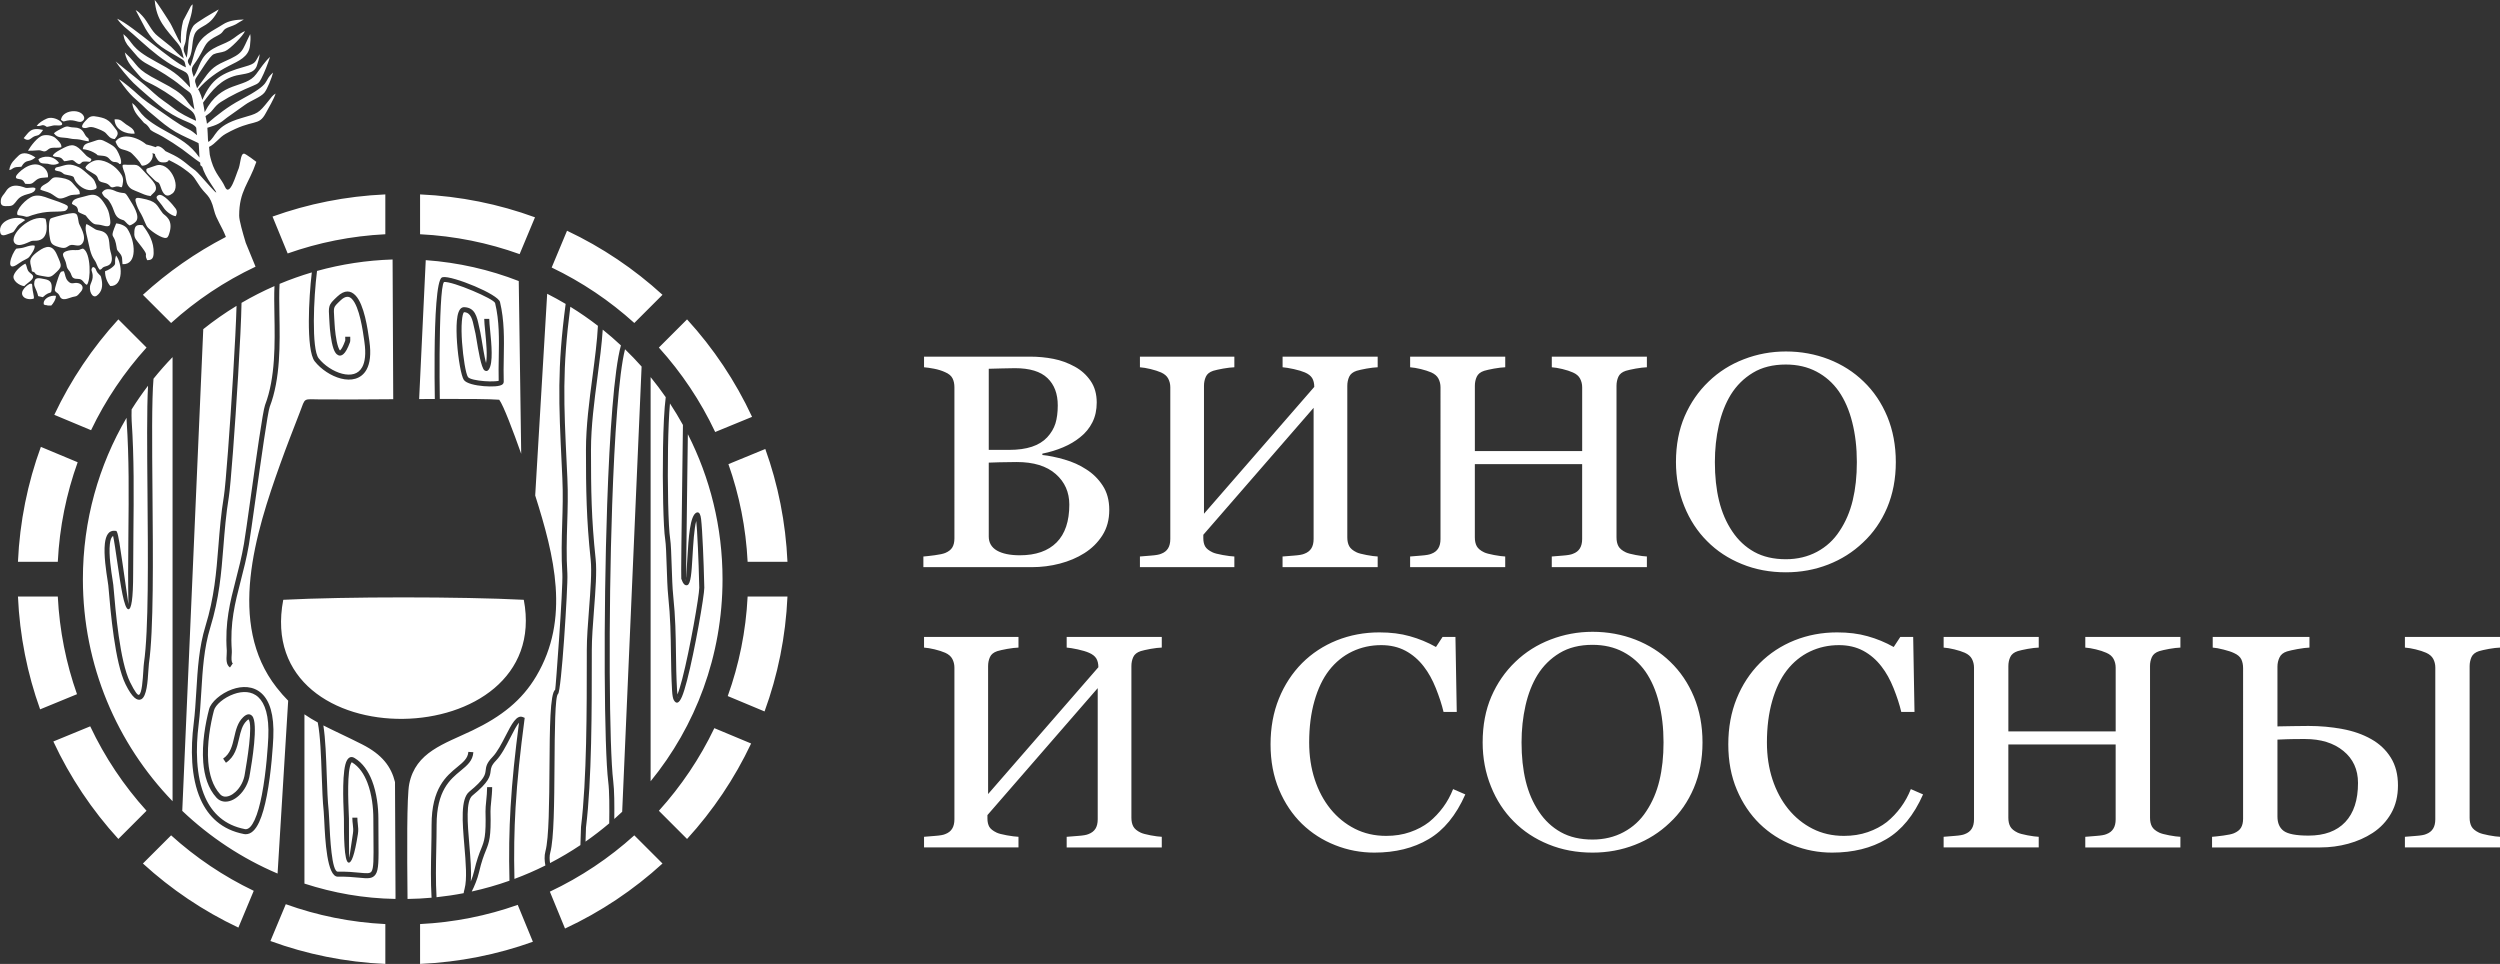
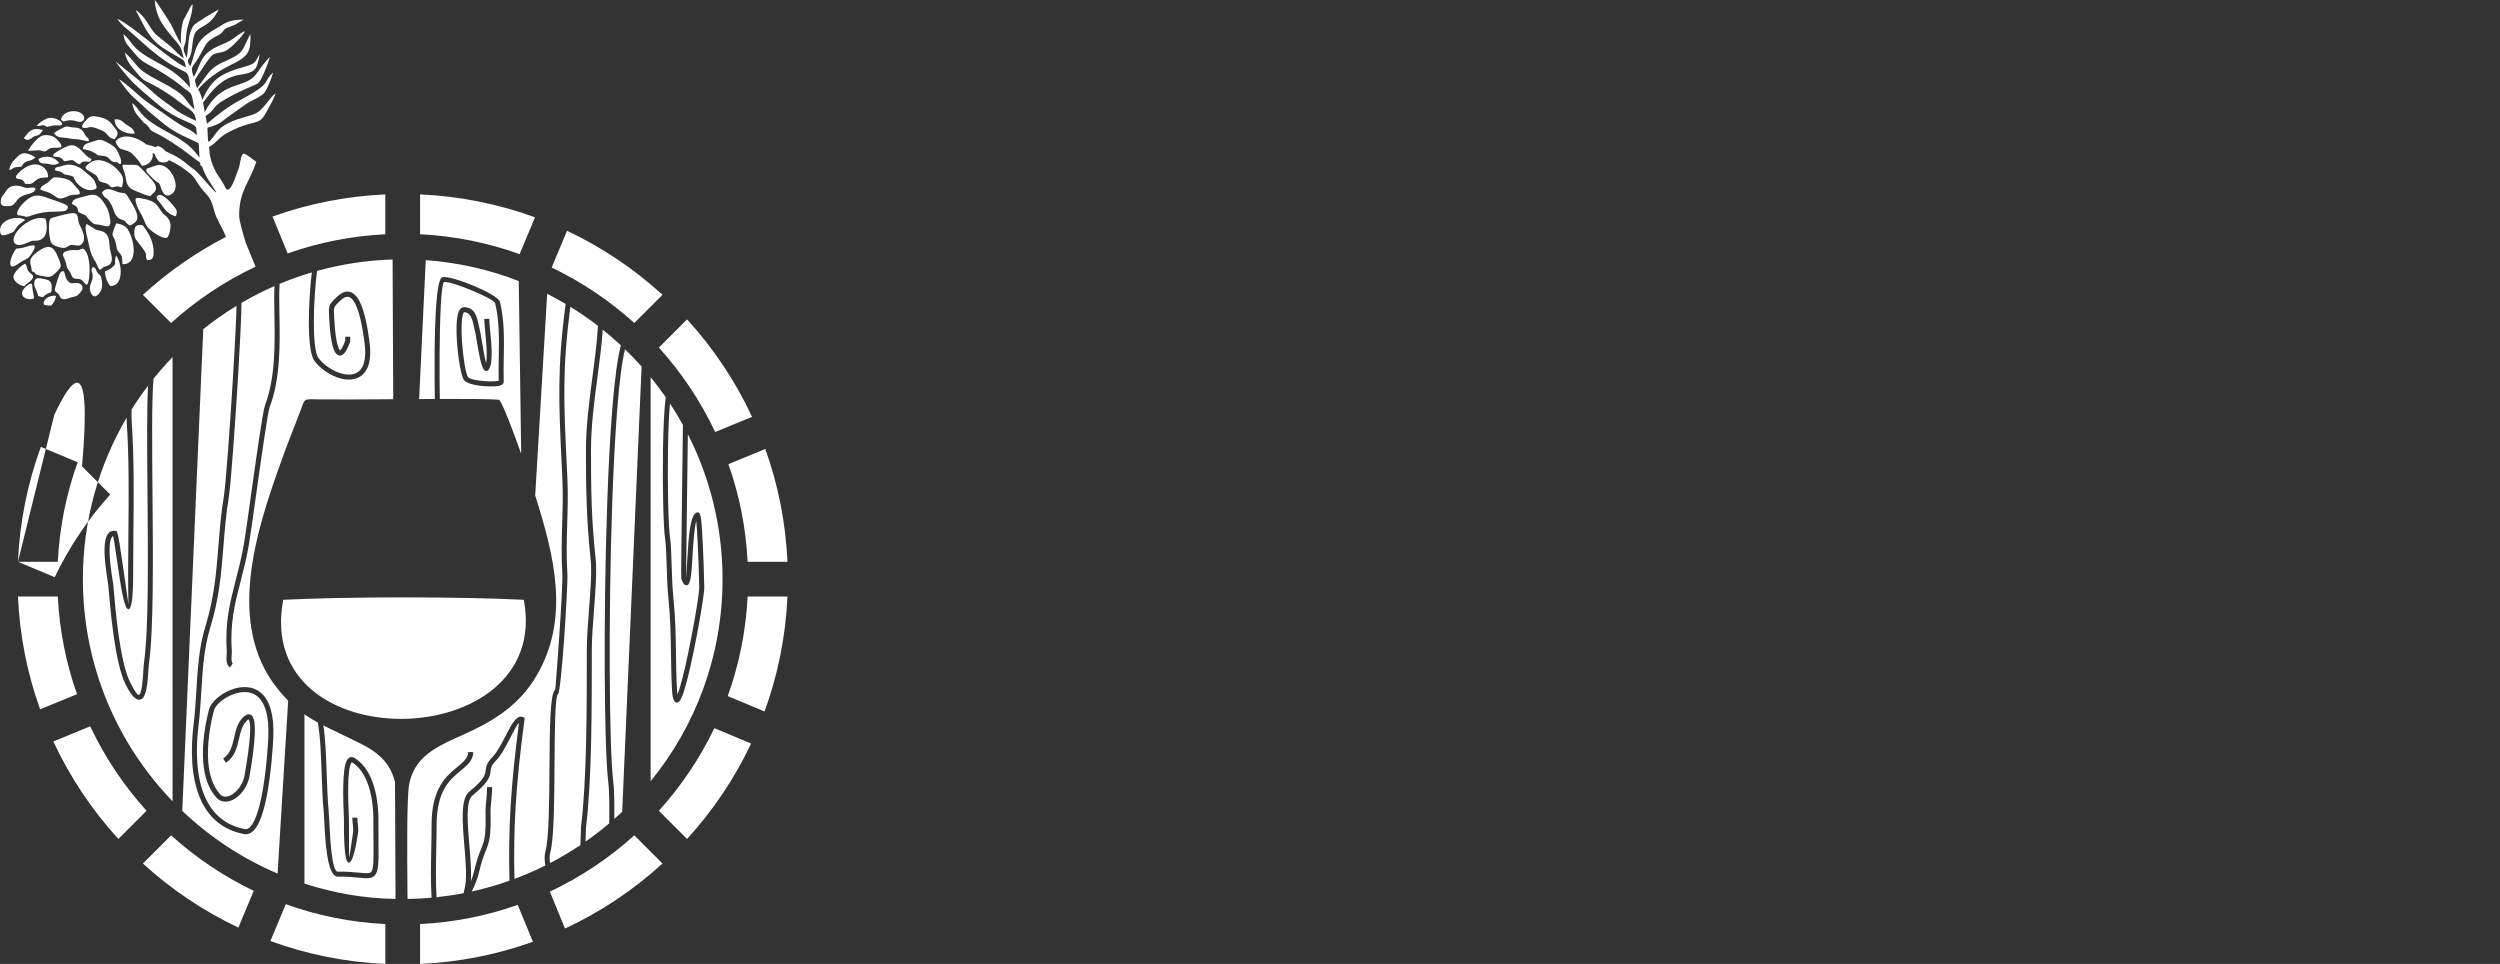
<svg xmlns="http://www.w3.org/2000/svg" version="1.1" id="Layer_1" x="0px" y="0px" width="295.118px" height="113.789px" viewBox="0 0 295.118 113.789" xml:space="preserve">
  <rect x="0" y="0" width="295.118" height="113.789" fill="#333333" stroke="none" />
-   <path fill="#FFFFFF" d="M128.205,55.391c0.786,0.489,1.442,1.129,1.961,1.924c0.52,0.789,0.78,1.751,0.78,2.88 c0,1.16-0.273,2.158-0.818,3.012c-0.546,0.85-1.254,1.549-2.131,2.098c-0.851,0.539-1.812,0.943-2.884,1.225 c-1.072,0.281-2.177,0.421-3.32,0.421h-12.791v-1.257c0.306-0.024,0.747-0.071,1.332-0.149c0.578-0.075,0.994-0.168,1.247-0.269 c0.397-0.168,0.676-0.383,0.838-0.657c0.163-0.272,0.247-0.627,0.247-1.058V45.715c0-0.395-0.071-0.747-0.221-1.047 c-0.149-0.304-0.442-0.55-0.877-0.734c-0.383-0.179-0.819-0.312-1.293-0.406c-0.474-0.09-0.877-0.149-1.195-0.173V42.1h12.505 c0.962,0,1.891,0.089,2.774,0.263c0.884,0.172,1.728,0.484,2.527,0.925c0.754,0.413,1.371,0.97,1.851,1.668 c0.488,0.705,0.728,1.555,0.728,2.564c0,0.873-0.169,1.655-0.513,2.337c-0.345,0.687-0.825,1.272-1.449,1.762 c-0.584,0.474-1.254,0.867-2.007,1.185c-0.76,0.321-1.572,0.572-2.449,0.747v0.161c0.773,0.076,1.637,0.257,2.598,0.531 C126.6,54.518,127.458,54.9,128.205,55.391 M123.612,51.631c0.468-0.502,0.792-1.053,0.981-1.649 c0.182-0.598,0.273-1.309,0.273-2.127c0-1.369-0.403-2.445-1.215-3.222c-0.812-0.782-2.098-1.171-3.845-1.171 c-0.41,0-0.917,0.012-1.534,0.029c-0.617,0.019-1.137,0.03-1.552,0.042v9.574h2.416c1.04,0,1.936-0.126,2.677-0.371 C122.553,52.491,123.151,52.12,123.612,51.631 M126.23,59.568c0-1.465-0.533-2.671-1.605-3.611 c-1.071-0.943-2.605-1.416-4.599-1.416c-0.805,0-1.494,0.013-2.053,0.03c-0.558,0.018-0.974,0.03-1.253,0.042v8.718 c0,0.735,0.324,1.285,0.967,1.662c0.65,0.37,1.553,0.557,2.703,0.557c1.89,0,3.333-0.51,4.339-1.518 C125.73,63.021,126.23,61.533,126.23,59.568 M162.627,66.949h-11.225v-1.256c0.305-0.025,0.752-0.06,1.346-0.107 c0.59-0.043,0.992-0.113,1.213-0.211c0.377-0.135,0.656-0.352,0.838-0.637c0.177-0.283,0.269-0.652,0.269-1.113V48.142 l-13.02,14.987v0.4c0,0.408,0.078,0.736,0.222,0.986c0.148,0.252,0.434,0.479,0.87,0.688c0.214,0.107,0.617,0.209,1.201,0.316 c0.585,0.102,1.04,0.162,1.371,0.174v1.256h-11.147v-1.256c0.305-0.025,0.74-0.06,1.312-0.107c0.572-0.043,0.968-0.113,1.182-0.211 c0.377-0.135,0.65-0.352,0.825-0.637c0.176-0.283,0.267-0.652,0.267-1.107V45.715c0-0.371-0.085-0.711-0.247-1.021 c-0.163-0.312-0.448-0.55-0.845-0.729c-0.344-0.149-0.753-0.281-1.241-0.4c-0.48-0.114-0.902-0.186-1.253-0.209V42.1h11.147v1.255 c-0.357,0.012-0.799,0.065-1.325,0.155c-0.526,0.096-0.916,0.186-1.176,0.263c-0.429,0.143-0.721,0.377-0.864,0.699 c-0.149,0.329-0.221,0.687-0.221,1.069v15.104l13.02-14.972c0-0.418-0.086-0.765-0.248-1.04c-0.168-0.269-0.455-0.496-0.862-0.669 c-0.32-0.139-0.754-0.269-1.312-0.395c-0.566-0.12-1-0.191-1.318-0.215V42.1h11.225v1.255c-0.356,0.012-0.799,0.065-1.317,0.155 c-0.521,0.096-0.91,0.186-1.17,0.263c-0.435,0.143-0.728,0.377-0.877,0.699c-0.147,0.329-0.222,0.687-0.222,1.069v17.895 c0,0.412,0.072,0.752,0.222,1.032c0.149,0.279,0.442,0.525,0.877,0.734c0.221,0.106,0.61,0.209,1.17,0.315 c0.56,0.103,1,0.162,1.317,0.174v1.258H162.627z M194.407,66.949h-11.225v-1.256c0.305-0.025,0.738-0.06,1.312-0.107 c0.57-0.043,0.967-0.113,1.182-0.211c0.377-0.135,0.65-0.352,0.824-0.637c0.176-0.283,0.269-0.652,0.269-1.107v-8.838h-12.668v8.643 c0,0.412,0.071,0.752,0.221,1.033c0.15,0.279,0.441,0.525,0.878,0.734c0.221,0.107,0.61,0.209,1.17,0.316 c0.557,0.102,1,0.162,1.317,0.174v1.256h-11.226v-1.256c0.306-0.025,0.74-0.06,1.312-0.107c0.572-0.043,0.97-0.113,1.185-0.211 c0.375-0.135,0.647-0.352,0.823-0.637c0.177-0.283,0.267-0.652,0.267-1.107V45.715c0-0.371-0.084-0.711-0.246-1.021 c-0.162-0.312-0.447-0.55-0.844-0.729c-0.347-0.149-0.754-0.281-1.242-0.4c-0.48-0.114-0.902-0.186-1.254-0.209V42.1h11.227v1.255 c-0.357,0.012-0.799,0.065-1.318,0.155c-0.52,0.096-0.91,0.186-1.17,0.263c-0.436,0.143-0.727,0.377-0.877,0.705 c-0.148,0.323-0.221,0.681-0.221,1.063v7.709h12.668v-7.529c0-0.377-0.086-0.717-0.248-1.027c-0.162-0.312-0.447-0.55-0.845-0.724 c-0.345-0.155-0.753-0.287-1.239-0.406c-0.48-0.114-0.902-0.186-1.254-0.209V42.1h11.225v1.255 c-0.356,0.012-0.799,0.065-1.318,0.155c-0.52,0.096-0.909,0.186-1.17,0.263c-0.436,0.143-0.727,0.377-0.877,0.699 c-0.147,0.329-0.221,0.687-0.221,1.069v17.895c0,0.412,0.072,0.752,0.221,1.032c0.15,0.279,0.441,0.525,0.877,0.734 c0.222,0.106,0.611,0.209,1.17,0.315c0.56,0.103,1,0.162,1.318,0.174v1.258H194.407z M219.989,45.033 c1.195,1.142,2.123,2.522,2.801,4.142c0.668,1.62,1.006,3.413,1.006,5.373c0,1.978-0.344,3.771-1.024,5.384 c-0.688,1.614-1.64,2.987-2.858,4.118c-1.177,1.123-2.547,1.988-4.105,2.595c-1.564,0.608-3.223,0.914-4.988,0.914 c-1.879,0-3.611-0.322-5.205-0.978c-1.592-0.644-2.961-1.547-4.104-2.707c-1.137-1.133-2.04-2.508-2.69-4.129 c-0.655-1.619-0.979-3.351-0.979-5.198c0-2.021,0.346-3.825,1.027-5.408c0.688-1.584,1.629-2.953,2.838-4.106 c1.188-1.147,2.58-2.025,4.157-2.629c1.578-0.609,3.229-0.914,4.957-0.914c1.785,0,3.476,0.311,5.06,0.925 C217.461,43.036,218.833,43.909,219.989,45.033 M217.157,62.682c0.715-1.07,1.229-2.271,1.553-3.621 c0.324-1.347,0.486-2.846,0.486-4.513c0-1.709-0.182-3.275-0.545-4.703c-0.357-1.43-0.891-2.647-1.586-3.651 c-0.701-0.998-1.578-1.77-2.631-2.326c-1.053-0.555-2.262-0.836-3.617-0.836c-1.527,0-2.82,0.323-3.885,0.968 c-1.064,0.641-1.938,1.5-2.611,2.581c-0.631,1.029-1.105,2.236-1.418,3.617c-0.312,1.379-0.467,2.832-0.467,4.351 c0,1.685,0.162,3.209,0.494,4.564c0.332,1.363,0.85,2.564,1.564,3.623c0.683,1.027,1.547,1.834,2.586,2.414 c1.045,0.578,2.287,0.865,3.735,0.865c1.356,0,2.584-0.293,3.677-0.877C215.584,64.553,216.476,63.734,217.157,62.682 M137.144,100.037h-11.226v-1.254c0.306-0.023,0.754-0.059,1.345-0.107c0.591-0.041,0.994-0.113,1.215-0.209 c0.376-0.139,0.656-0.352,0.838-0.641c0.175-0.279,0.266-0.65,0.266-1.109V81.232l-13.019,14.988v0.397 c0,0.407,0.079,0.735,0.222,0.987c0.149,0.25,0.435,0.478,0.87,0.687c0.215,0.106,0.617,0.209,1.202,0.317 c0.584,0.103,1.039,0.16,1.371,0.173v1.254H109.08v-1.254c0.306-0.023,0.741-0.06,1.312-0.107c0.572-0.041,0.968-0.112,1.183-0.209 c0.377-0.139,0.649-0.353,0.825-0.641c0.175-0.279,0.266-0.65,0.266-1.104V78.805c0-0.369-0.084-0.711-0.247-1.021 c-0.162-0.311-0.448-0.549-0.844-0.729c-0.345-0.15-0.754-0.281-1.241-0.4c-0.481-0.115-0.903-0.186-1.254-0.209v-1.256h11.148 v1.256c-0.358,0.01-0.799,0.063-1.326,0.154c-0.526,0.096-0.916,0.186-1.175,0.264c-0.429,0.143-0.722,0.377-0.864,0.699 c-0.15,0.328-0.221,0.686-0.221,1.069v15.103l13.018-14.971c0-0.418-0.084-0.767-0.247-1.039c-0.168-0.271-0.455-0.496-0.864-0.67 c-0.318-0.14-0.754-0.271-1.312-0.396c-0.565-0.121-1.001-0.191-1.319-0.216v-1.256h11.226v1.256 c-0.358,0.011-0.799,0.064-1.319,0.154c-0.52,0.096-0.909,0.187-1.17,0.264c-0.435,0.144-0.727,0.377-0.876,0.699 c-0.15,0.328-0.221,0.687-0.221,1.07v17.893c0,0.412,0.071,0.752,0.221,1.033c0.149,0.281,0.441,0.525,0.876,0.734 c0.221,0.107,0.611,0.209,1.17,0.318c0.559,0.102,1,0.16,1.319,0.172V100.037L137.144,100.037z M162.237,100.648 c-1.609,0-3.15-0.293-4.625-0.879c-1.475-0.58-2.785-1.422-3.924-2.523c-1.123-1.098-2.025-2.436-2.695-4.02 c-0.668-1.584-1.008-3.371-1.008-5.355c0-1.99,0.332-3.789,0.988-5.408s1.572-3.012,2.734-4.184 c1.156-1.154,2.516-2.049,4.086-2.684c1.572-0.627,3.248-0.943,5.035-0.943c1.332,0,2.532,0.147,3.604,0.453 c1.078,0.299,2.104,0.723,3.08,1.272l0.778-1.188h1.521l0.155,8.856h-1.559c-0.201-0.86-0.508-1.793-0.91-2.805 c-0.401-1.003-0.877-1.857-1.422-2.558c-0.604-0.789-1.326-1.41-2.156-1.858c-0.84-0.447-1.793-0.668-2.864-0.668 c-1.229,0-2.365,0.25-3.425,0.752c-1.053,0.502-1.969,1.243-2.735,2.225c-0.733,0.949-1.312,2.15-1.728,3.613 c-0.416,1.459-0.623,3.092-0.623,4.892c0,1.59,0.222,3.041,0.656,4.368c0.435,1.324,1.051,2.49,1.863,3.494 c0.807,0.992,1.768,1.771,2.871,2.33c1.104,0.562,2.338,0.844,3.703,0.844c1.02,0,1.961-0.147,2.818-0.446 c0.864-0.299,1.604-0.695,2.242-1.187c0.629-0.513,1.182-1.099,1.662-1.75c0.48-0.655,0.87-1.367,1.176-2.14l1.442,0.627 c-1.092,2.47-2.534,4.228-4.334,5.283C166.856,100.121,164.713,100.648,162.237,100.648 M197.168,78.123 c1.193,1.143,2.123,2.523,2.799,4.143c0.671,1.619,1.009,3.412,1.009,5.373c0,1.979-0.347,3.771-1.026,5.385 c-0.688,1.613-1.638,2.988-2.859,4.117c-1.174,1.123-2.547,1.99-4.105,2.594c-1.564,0.609-3.221,0.914-4.986,0.914 c-1.879,0-3.612-0.321-5.205-0.975c-1.59-0.645-2.961-1.549-4.104-2.707c-1.137-1.137-2.041-2.512-2.688-4.129 c-0.656-1.619-0.98-3.354-0.98-5.199c0-2.021,0.344-3.824,1.025-5.408c0.688-1.584,1.631-2.953,2.838-4.106 c1.188-1.146,2.58-2.024,4.158-2.629c1.58-0.608,3.229-0.914,4.957-0.914c1.787,0,3.477,0.312,5.061,0.926 C194.642,76.128,196.013,77,197.168,78.123 M194.336,95.771c0.713-1.07,1.228-2.271,1.552-3.621 c0.325-1.346,0.487-2.844,0.487-4.512c0-1.709-0.182-3.275-0.545-4.703c-0.356-1.431-0.891-2.648-1.586-3.652 c-0.701-0.998-1.578-1.77-2.631-2.326c-1.053-0.555-2.262-0.836-3.617-0.836c-1.527,0-2.82,0.324-3.887,0.969 c-1.064,0.641-1.936,1.5-2.611,2.582c-0.629,1.027-1.104,2.234-1.416,3.615c-0.312,1.381-0.468,2.832-0.468,4.352 c0,1.687,0.163,3.209,0.493,4.564c0.332,1.363,0.852,2.564,1.566,3.623c0.682,1.027,1.547,1.834,2.584,2.414 c1.047,0.58,2.287,0.867,3.736,0.867c1.356,0,2.586-0.293,3.676-0.879C192.765,97.643,193.653,96.824,194.336,95.771 M216.272,100.648c-1.609,0-3.148-0.293-4.625-0.879c-1.475-0.58-2.787-1.422-3.924-2.523c-1.123-1.098-2.025-2.436-2.695-4.02 s-1.008-3.371-1.008-5.355c0-1.99,0.332-3.789,0.988-5.408s1.572-3.012,2.734-4.184c1.155-1.154,2.514-2.049,4.086-2.684 c1.571-0.627,3.248-0.943,5.034-0.943c1.332,0,2.533,0.147,3.604,0.453c1.078,0.299,2.105,0.723,3.08,1.272l0.779-1.188h1.521 l0.155,8.856h-1.561c-0.199-0.86-0.506-1.793-0.908-2.805c-0.402-1.003-0.877-1.857-1.424-2.558 c-0.604-0.789-1.324-1.41-2.154-1.858c-0.838-0.447-1.793-0.668-2.865-0.668c-1.229,0-2.364,0.25-3.424,0.752 c-1.053,0.502-1.969,1.243-2.733,2.225c-0.733,0.949-1.313,2.15-1.729,3.613c-0.416,1.459-0.623,3.092-0.623,4.892 c0,1.59,0.221,3.041,0.654,4.368c0.436,1.324,1.053,2.49,1.865,3.494c0.806,0.992,1.768,1.771,2.871,2.33 c1.104,0.562,2.338,0.844,3.703,0.844c1.02,0,1.961-0.147,2.818-0.446c0.864-0.299,1.604-0.695,2.241-1.187 c0.63-0.513,1.183-1.099,1.662-1.75c0.481-0.655,0.871-1.367,1.177-2.14l1.442,0.627c-1.093,2.47-2.535,4.228-4.334,5.283 C220.892,100.121,218.749,100.648,216.272,100.648 M257.388,100.037h-11.226v-1.254c0.305-0.023,0.74-0.059,1.312-0.107 c0.57-0.041,0.967-0.113,1.182-0.209c0.377-0.139,0.648-0.352,0.824-0.641c0.176-0.279,0.268-0.65,0.268-1.104v-8.841h-12.668v8.644 c0,0.412,0.07,0.752,0.221,1.033c0.15,0.28,0.441,0.524,0.878,0.733c0.221,0.106,0.61,0.209,1.17,0.317 c0.56,0.103,1,0.16,1.317,0.173v1.254H229.44v-1.254c0.307-0.023,0.742-0.06,1.312-0.107c0.572-0.041,0.969-0.112,1.184-0.209 c0.375-0.139,0.648-0.353,0.824-0.641c0.176-0.279,0.266-0.65,0.266-1.104V78.805c0-0.369-0.084-0.711-0.246-1.021 s-0.447-0.549-0.844-0.729c-0.346-0.15-0.754-0.281-1.242-0.4c-0.48-0.115-0.902-0.186-1.254-0.209v-1.256h11.227v1.256 c-0.356,0.01-0.799,0.063-1.317,0.154c-0.521,0.096-0.91,0.186-1.17,0.264c-0.437,0.143-0.728,0.377-0.878,0.705 c-0.149,0.322-0.221,0.68-0.221,1.063v7.709h12.668v-7.53c0-0.375-0.084-0.718-0.248-1.027c-0.162-0.311-0.447-0.549-0.844-0.723 c-0.346-0.156-0.754-0.287-1.24-0.406c-0.481-0.115-0.903-0.186-1.254-0.209v-1.256h11.226v1.256c-0.356,0.01-0.8,0.063-1.318,0.154 c-0.521,0.096-0.909,0.186-1.17,0.264c-0.437,0.143-0.728,0.377-0.877,0.699c-0.149,0.328-0.221,0.686-0.221,1.069v17.894 c0,0.412,0.071,0.752,0.221,1.033c0.149,0.28,0.44,0.524,0.877,0.733c0.222,0.106,0.61,0.209,1.17,0.317 c0.558,0.103,1,0.16,1.318,0.172V100.037L257.388,100.037z M278.356,92.425c0-1.584-0.578-2.846-1.729-3.782 c-1.148-0.939-2.662-1.404-4.533-1.404c-0.877,0-1.566,0.004-2.078,0.023c-0.514,0.018-0.904,0.034-1.17,0.047v9.078 c0,0.771,0.246,1.34,0.74,1.702c0.494,0.363,1.469,0.552,2.924,0.552c1.885,0,3.332-0.531,4.34-1.599 C277.856,95.975,278.356,94.439,278.356,92.425 M283.073,92.719c0,1.247-0.266,2.348-0.805,3.293 c-0.539,0.942-1.268,1.715-2.178,2.311c-0.863,0.562-1.824,0.986-2.896,1.279c-1.07,0.291-2.17,0.435-3.301,0.435h-12.766v-1.254 c0.307-0.023,0.748-0.07,1.332-0.148c0.578-0.077,0.994-0.168,1.248-0.271c0.396-0.168,0.676-0.383,0.838-0.657 c0.162-0.272,0.246-0.627,0.246-1.058V78.876c0-0.399-0.07-0.746-0.213-1.051c-0.15-0.3-0.437-0.546-0.865-0.736 c-0.285-0.139-0.693-0.272-1.215-0.405c-0.521-0.138-0.955-0.215-1.293-0.238v-1.256h11.42v1.256c-0.355,0.01-0.823,0.072-1.4,0.172 c-0.58,0.109-0.996,0.199-1.254,0.281c-0.43,0.137-0.729,0.377-0.885,0.719c-0.162,0.338-0.24,0.699-0.24,1.086v7.045 c0.625-0.01,1.24-0.021,1.863-0.033c0.617-0.014,1.223-0.02,1.801-0.02c1.369,0,2.701,0.121,3.988,0.359 c1.293,0.237,2.438,0.639,3.424,1.2c0.975,0.55,1.74,1.272,2.307,2.183C282.793,90.339,283.073,91.434,283.073,92.719 M287.478,78.805c0-0.369-0.084-0.711-0.246-1.021c-0.164-0.311-0.448-0.549-0.846-0.729c-0.345-0.15-0.753-0.281-1.24-0.4 c-0.479-0.115-0.901-0.186-1.254-0.209v-1.256h11.228v1.256c-0.358,0.01-0.802,0.063-1.32,0.154 c-0.521,0.096-0.908,0.186-1.17,0.264c-0.435,0.143-0.728,0.377-0.877,0.699c-0.148,0.328-0.222,0.686-0.222,1.069v17.894 c0,0.412,0.072,0.752,0.222,1.033c0.15,0.28,0.442,0.524,0.877,0.733c0.223,0.106,0.611,0.209,1.17,0.317 c0.559,0.103,1,0.16,1.32,0.172v1.255h-11.228v-1.255c0.305-0.022,0.739-0.059,1.312-0.106c0.572-0.041,0.969-0.112,1.183-0.209 c0.377-0.139,0.649-0.353,0.825-0.641c0.177-0.279,0.267-0.65,0.267-1.104V78.805L287.478,78.805z" />
-   <path fill="#FFFFFF" d="M49.588,22.949c4.748,0.211,9.306,1.147,13.566,2.704l-1.815,4.346c-3.699-1.331-7.644-2.143-11.751-2.347 V22.949z M33.437,70.805c-3.633,19.12,31.885,18.362,28.396,0C54.45,70.425,40.821,70.425,33.437,70.805 M79.999,82.167 c0.017,0.084,0.036,0.146,0.057,0.181C80.119,82.455,80.049,82.307,79.999,82.167 M82.366,61.115 c0.034-0.023,0.057-0.037,0.048-0.043C82.397,61.083,82.382,61.098,82.366,61.115 M80.955,68.509 c0.006-0.002,0.014-0.045,0.022-0.118C80.945,68.479,80.903,68.527,80.955,68.509 M50.258,30.71 c3.847,0.274,7.536,1.126,10.979,2.467l0.289,20.393c-0.935-2.64-2.107-5.754-2.595-6.383c-1.083-0.089-3.921-0.104-7.013-0.096 c-0.025-1.542-0.037-3.432-0.023-5.321c0.031-4.099,0.164-8.163,0.523-8.479c0.471-0.06,1.982,0.44,3.393,1.037 c1.35,0.57,2.577,1.198,2.638,1.457c0.506,2.111,0.467,4.247,0.428,6.402c-0.016,0.918-0.033,1.84-0.008,2.767 c-0.085,0.022-0.25,0.041-0.466,0.055c-0.348,0.024-0.79,0.019-1.239-0.018c-0.871-0.07-1.748-0.236-1.921-0.485 c-0.256-0.368-0.569-2.258-0.7-4.104c-0.063-0.904-0.08-1.792-0.021-2.481c0.05-0.588,0.136-0.998,0.264-1.07 c0.811,0.037,0.988,0.881,1.184,1.816c0.048,0.232,0.099,0.47,0.164,0.724c0.016,0.062,0.057,0.316,0.114,0.662 c0.194,1.188,0.558,3.412,0.948,3.669c0.195,0.129,0.371,0.1,0.517-0.122c0.519-0.788,0.305-2.97,0.15-4.562 c-0.058-0.586-0.107-1.088-0.107-1.398h-0.594c0,0.315,0.052,0.842,0.112,1.455c0.122,1.254,0.282,2.894,0.1,3.761 c-0.177-0.666-0.405-2.061-0.542-2.897c-0.059-0.358-0.102-0.623-0.126-0.714c-0.056-0.219-0.107-0.461-0.156-0.698 c-0.247-1.175-0.47-2.235-1.747-2.287c-0.092-0.003-0.179,0.017-0.26,0.054c-0.355,0.167-0.544,0.756-0.612,1.562 c-0.062,0.716-0.045,1.636,0.021,2.571c0.136,1.933,0.495,3.958,0.804,4.401c0.287,0.413,1.344,0.656,2.362,0.738 c0.475,0.038,0.947,0.043,1.324,0.019c0.432-0.03,0.769-0.114,0.909-0.259c0.077-0.077,0.116-0.171,0.113-0.278 c-0.03-0.96-0.012-1.916,0.005-2.868c0.039-2.192,0.078-4.363-0.445-6.548c-0.109-0.458-1.488-1.233-2.983-1.865 c-1.53-0.647-3.219-1.177-3.77-1.068c-0.039,0.008-0.074,0.021-0.107,0.037l-0.003,0.003c-0.616,0.323-0.825,4.666-0.857,9.012 c-0.015,1.883-0.001,3.772,0.025,5.327c-0.614,0.002-1.234,0.006-1.85,0.01L50.258,30.71z M63.179,58.488l1.413-23.81 c0.741,0.376,1.469,0.776,2.181,1.198c-1.009,7.618-0.817,11.645-0.461,19.059l0.072,1.526c0.089,1.867,0.036,3.583-0.017,5.305 c-0.059,1.928-0.118,3.854,0.017,5.989c0.046,0.724-0.154,4.338-0.389,7.701c-0.216,3.099-0.428,5.944-0.458,5.965 c-0.611,0.433-0.641,4.613-0.671,9.052c-0.029,4.135-0.06,8.491-0.48,10.022c-0.149,0.547-0.106,1.133-0.006,1.672 c-1.183,0.59-2.402,1.121-3.652,1.586c-0.074-3.021-0.025-5.737,0.134-8.438c0.194-3.31,0.552-6.584,1.048-10.351l0.029-0.221 l-0.207-0.089c-0.747-0.321-1.344,0.843-2.033,2.185c-0.472,0.92-0.994,1.938-1.565,2.527c-0.702,0.721-0.752,1.141-0.803,1.575 c-0.06,0.504-0.124,1.039-1.935,2.515c-1.045,0.853-0.813,3.601-0.582,6.351c0.169,1.993,0.337,3.987,0.026,5.125 c-0.059,0.217-0.094,0.385-0.108,0.506c-1.051,0.203-2.118,0.36-3.199,0.477c-0.111-1.891-0.072-3.803-0.033-5.689 c0.02-0.981,0.04-1.961,0.04-2.842c0-4.066,1.606-5.387,2.828-6.391c0.794-0.654,1.443-1.188,1.51-2.197l-0.591-0.039 c-0.05,0.756-0.61,1.217-1.295,1.779c-1.316,1.082-3.046,2.506-3.046,6.848c0,0.99-0.018,1.908-0.037,2.828 c-0.04,1.91-0.079,3.842,0.035,5.76c-0.936,0.084-1.882,0.135-2.837,0.148c-0.055-5.566-0.095-12.113,0.202-13.584 c0.758-3.766,4.108-4.705,7.456-6.309c3.429-1.644,5.839-3.541,7.538-6.406C67.327,73.035,65.434,65.615,63.179,58.488 M67.327,36.211c1.126,0.695,2.213,1.447,3.256,2.252c-0.093,1.829-0.36,3.861-0.637,5.963c-0.379,2.871-0.775,5.874-0.775,8.681 c0,2.369,0.011,4.396,0.088,6.461c0.074,2.045,0.214,4.09,0.468,6.49c0.149,1.396-0.024,3.645-0.198,5.91 c-0.13,1.694-0.261,3.401-0.26,4.786v0.783c0.001,6.002,0.003,14.498-0.682,20.073c-0.003,0.025-0.029,0.789-0.051,1.517 l-0.02,0.634c-1.151,0.771-2.347,1.479-3.584,2.122c-0.064-0.418-0.081-0.85,0.024-1.231c0.441-1.605,0.472-6.006,0.501-10.176 c0.03-4.279,0.058-8.312,0.421-8.568c0.188-0.133,0.482-3.166,0.709-6.412c0.236-3.381,0.436-7.029,0.389-7.777 c-0.134-2.117-0.076-4.027-0.018-5.936c0.054-1.734,0.107-3.465,0.018-5.349l-0.073-1.526 C66.554,47.614,66.362,43.616,67.327,36.211 M71.151,38.911c-0.111,1.734-0.362,3.632-0.62,5.591 c-0.375,2.846-0.767,5.821-0.767,8.604c0,2.395,0.011,4.434,0.085,6.44c0.074,2.026,0.212,4.06,0.466,6.449 c0.155,1.455-0.02,3.728-0.196,6.019c-0.128,1.68-0.258,3.368-0.258,4.741l-0.001,0.783c0.001,6.022,0.003,14.549-0.685,20.146 c-0.003,0.021-0.027,0.758-0.049,1.465l-0.007,0.201c0.967-0.677,1.9-1.396,2.798-2.154c0.026-1.828,0.03-3.736-0.116-4.91 c-0.478-3.869-0.584-19.48-0.127-32.713c0.291-8.413,0.815-15.879,1.624-18.8C72.606,40.125,71.891,39.504,71.151,38.911 M73.781,41.229c0.678,0.654,1.331,1.336,1.959,2.041l-2.293,52.557c-0.306,0.289-0.616,0.571-0.931,0.851 c0.02-1.689,0.009-3.38-0.125-4.468c-0.476-3.851-0.581-19.418-0.125-32.621C72.548,51.443,73.039,44.21,73.781,41.229 M60.141,103.966c-1.446,0.515-2.934,0.938-4.456,1.275c0.301-0.574,0.681-1.494,0.853-2.24c0.309-1.336,0.584-2.022,0.805-2.569 c0.41-1.021,0.639-1.593,0.56-4.646c-0.007-0.295,0.035-0.715,0.081-1.178c0.053-0.539,0.114-1.135,0.114-1.687h-0.595 c0,0.541-0.057,1.111-0.108,1.627c-0.048,0.481-0.091,0.918-0.083,1.248c0.076,2.937-0.137,3.466-0.519,4.414 c-0.228,0.565-0.513,1.276-0.833,2.658c-0.086,0.375-0.229,0.799-0.386,1.19c0.093-1.201-0.038-2.752-0.168-4.305 c-0.219-2.592-0.437-5.188,0.363-5.84c1.999-1.627,2.078-2.285,2.151-2.904c0.039-0.334,0.077-0.654,0.638-1.232 c0.631-0.649,1.175-1.711,1.668-2.67c0.41-0.799,0.779-1.52,1.041-1.795c-0.469,3.604-0.809,6.771-0.996,9.967 C60.107,98.053,60.06,100.848,60.141,103.966 M46.684,106.117c-3.804-0.068-7.296-0.697-10.746-1.811V84.324 c0.502,0.348,1.021,0.66,1.572,0.959c0.307,1.578,0.391,3.965,0.469,6.23c0.056,1.582,0.109,3.106,0.233,4.27 c0.022,0.199,0.04,0.584,0.064,1.078c0.108,2.262,0.317,6.654,1.61,6.629c1.041-0.021,1.844,0.055,2.46,0.115 c1.052,0.104,1.622,0.158,1.992-0.385c0.373-0.546,0.363-1.666,0.341-4.113c-0.005-0.646-0.012-1.394-0.012-2.48 c0-1.299-0.181-2.994-0.746-4.457c-0.432-1.115-1.09-2.1-2.063-2.688c-0.381-0.229-0.673-0.109-0.892,0.256 c-0.616,1.02-0.448,4.916-0.384,6.393c0.01,0.24,0.017,0.412,0.017,0.508v0.035c0,1.781,0.001,5.07,0.552,5.158 c0.329,0.049,0.7-0.832,1.099-3.375c0.073-0.461,0.034-0.801-0.009-1.172c-0.027-0.227-0.055-0.469-0.055-0.762h-0.594 c0,0.315,0.031,0.582,0.06,0.83c0.038,0.332,0.073,0.637,0.014,1.014c-0.332,2.111-0.409,2.883-0.425,2.879 c-0.047-0.006-0.047-2.969-0.047-4.572v-0.035c0-0.062-0.009-0.258-0.021-0.533c-0.061-1.43-0.223-5.19,0.3-6.062 c0.028-0.045,0.055-0.065,0.079-0.051c0.848,0.51,1.429,1.389,1.817,2.394c0.534,1.381,0.704,2.995,0.704,4.241 c0,0.817,0.008,1.713,0.015,2.483c0.02,2.318,0.03,3.384-0.239,3.775c-0.173,0.254-0.621,0.211-1.447,0.131 c-0.63-0.061-1.452-0.141-2.527-0.119c-0.718,0.015-0.909-3.998-1.008-6.063c-0.024-0.506-0.043-0.901-0.065-1.114 c-0.124-1.148-0.177-2.658-0.231-4.224c-0.073-2.084-0.149-4.269-0.398-5.863c1.29,0.662,2.762,1.316,4.572,2.234 c2.374,1.204,3.432,2.629,3.884,4.45l0.062,13.55L46.684,106.117z M34.018,82.714l-1.251,20.408 c-4.194-1.785-7.999-4.308-11.252-7.401l2.48-56.866c1.247-0.996,2.559-1.915,3.928-2.749c-0.047,1.813-0.206,4.905-0.407,8.23 c-0.367,6.099-0.876,12.956-1.083,14.213c-0.348,2.119-0.502,4.053-0.652,5.939c-0.245,3.072-0.481,6.031-1.526,9.424 c-0.766,2.488-0.923,5.076-1.078,7.654c-0.079,1.309-0.158,2.611-0.318,3.904c-0.35,2.813-0.364,6.26,0.832,8.918 c0.901,2.006,2.481,3.561,5.099,4.067c0.057,0.01,0.114,0.019,0.173,0.021c0.677,0.029,1.211-0.526,1.628-1.426 c0.378-0.812,0.674-1.922,0.905-3.111c0.543-2.799,0.732-6.067,0.768-6.873c0.124-2.758-0.466-4.36-1.363-5.196 c-0.497-0.464-1.083-0.69-1.697-0.752c-0.597-0.058-1.215,0.047-1.794,0.254c-1.348,0.478-2.514,1.524-2.727,2.344 c-0.438,1.683-0.864,4.063-0.691,6.259c0.126,1.602,0.572,3.106,1.562,4.188c0.247,0.271,0.548,0.418,0.874,0.459 c0.297,0.037,0.61-0.016,0.918-0.143c0.294-0.121,0.586-0.312,0.855-0.562c0.639-0.586,1.164-1.498,1.296-2.549l0.03-0.175 c0.178-1.037,1.008-5.873,0.235-6.682c-0.269-0.279-0.614-0.268-1.055,0.152c-0.659,0.633-0.858,1.498-1.06,2.377 c-0.218,0.953-0.443,1.93-1.306,2.512l0.332,0.49c1.056-0.713,1.307-1.803,1.551-2.867c0.183-0.795,0.362-1.574,0.894-2.084 c0.139-0.133,0.205-0.182,0.217-0.17c0.565,0.592-0.223,5.186-0.392,6.172l-0.032,0.199c-0.114,0.904-0.563,1.688-1.109,2.188 c-0.218,0.201-0.451,0.354-0.681,0.449c-0.215,0.09-0.427,0.127-0.619,0.104c-0.19-0.025-0.366-0.113-0.512-0.271 c-0.888-0.97-1.29-2.353-1.407-3.834c-0.167-2.119,0.248-4.433,0.673-6.064c0.17-0.654,1.174-1.518,2.35-1.934 c0.506-0.183,1.038-0.271,1.543-0.226c0.488,0.049,0.955,0.229,1.348,0.599c0.78,0.729,1.291,2.18,1.176,4.735 c-0.036,0.795-0.222,4.022-0.759,6.789c-0.222,1.146-0.505,2.209-0.861,2.976c-0.315,0.678-0.671,1.1-1.065,1.082 c-0.026-0.003-0.056-0.007-0.086-0.013c-2.398-0.465-3.845-1.892-4.671-3.729c-1.141-2.537-1.123-5.871-0.783-8.604 c0.16-1.293,0.24-2.617,0.32-3.938c0.154-2.543,0.309-5.099,1.053-7.517c1.066-3.461,1.304-6.446,1.551-9.551 c0.15-1.884,0.304-3.81,0.645-5.892c0.21-1.275,0.723-8.162,1.091-14.272c0.212-3.522,0.375-6.798,0.404-8.619 c1.252-0.73,2.549-1.393,3.888-1.979c-0.047,0.985-0.027,2.135-0.005,3.377c0.06,3.373,0.132,7.451-1.107,10.671 c-0.259,0.674-1.064,6.399-1.705,10.97c-0.347,2.474-0.647,4.606-0.784,5.405c-0.272,1.582-0.625,2.949-0.962,4.252 c-0.681,2.64-1.298,5.027-1.065,8.369c0.008,0.109-0.002,0.265-0.013,0.433c-0.037,0.558-0.081,1.228,0.39,1.547l0.334-0.487 c-0.192-0.131-0.159-0.617-0.133-1.021c0.012-0.186,0.024-0.361,0.014-0.508c-0.227-3.252,0.378-5.594,1.046-8.182 c0.341-1.322,0.7-2.707,0.974-4.304c0.136-0.795,0.437-2.938,0.786-5.424c0.638-4.543,1.437-10.234,1.67-10.839 c1.281-3.328,1.207-7.467,1.147-10.892c-0.024-1.359-0.046-2.604,0.019-3.627c1.236-0.516,2.505-0.968,3.803-1.353 c-0.192,1.617-0.343,3.772-0.35,5.711c-0.009,2.19,0.174,4.131,0.696,4.791c0.742,0.938,1.939,1.735,3.093,2.029 c0.596,0.152,1.187,0.174,1.711,0.017c0.542-0.162,1.005-0.509,1.32-1.089c0.39-0.718,0.547-1.797,0.327-3.332l-0.028-0.201 c-0.168-1.198-0.575-4.112-1.6-5.196c-0.57-0.603-1.283-0.708-2.17,0.13l-0.013,0.012c-0.555,0.525-0.804,0.761-0.915,1.177 c-0.084,0.321-0.06,0.689-0.017,1.358c0.014,0.22,0.03,0.473,0.044,0.737c0.03,0.567,0.162,1.997,0.457,2.846 c0.104,0.299,0.234,0.54,0.395,0.677c0.24,0.203,0.504,0.219,0.792-0.031c0.23-0.199,0.484-0.63,0.758-1.376 c0.052-0.139,0.043-0.371,0.037-0.548l-0.002-0.119H40.75l0.005,0.141c0.004,0.125,0.01,0.289-0.003,0.322 c-0.237,0.646-0.431,0.996-0.589,1.134c-0.018,0.015-0.019,0.026-0.021,0.024c-0.075-0.062-0.149-0.215-0.219-0.418 c-0.272-0.784-0.396-2.141-0.424-2.681c-0.016-0.303-0.032-0.54-0.045-0.745c-0.039-0.609-0.061-0.944-0.001-1.17 c0.067-0.252,0.278-0.452,0.749-0.897l0.012-0.013c0.572-0.541,1.006-0.501,1.335-0.154c0.893,0.945,1.282,3.728,1.443,4.873 l0.027,0.202c0.201,1.399,0.073,2.355-0.259,2.966c-0.234,0.43-0.574,0.687-0.97,0.805c-0.415,0.124-0.899,0.103-1.396-0.024 c-1.036-0.264-2.109-0.979-2.776-1.821c-0.427-0.54-0.576-2.348-0.568-4.424c0.007-2.023,0.172-4.279,0.375-5.888 c2.852-0.791,5.839-1.256,8.92-1.352l0.075,16.494c-1.765,0.016-3.287,0.028-4.212,0.027c-1.429,0-2.862,0.009-4.292-0.001 c-2.211-0.015-1.822-0.288-2.527,1.534c-0.847,2.186-1.55,3.976-2.31,6.098c-2.891,8.073-6.318,18.841-0.432,26.366 C33.113,81.748,33.565,82.262,34.018,82.714 M76.804,44.518c0.625,0.766,1.22,1.557,1.784,2.371 c-0.177,1.345-0.279,3.555-0.32,5.946c-0.077,4.416,0.039,9.495,0.256,10.838c0.091,0.565,0.132,1.828,0.176,3.162 c0.042,1.278,0.086,2.623,0.18,3.521c0.269,2.578,0.297,4.646,0.325,6.74c0.019,1.411,0.039,2.838,0.13,4.42 c0.034,0.59,0.106,0.95,0.208,1.129c0.317,0.545,0.642,0.336,0.963-0.412c0.18-0.422,0.384-1.094,0.598-1.914 c0.925-3.557,2.038-10.019,2.038-10.941c0-0.373-0.111-4.312-0.267-6.738c-0.036-0.559-0.074-1.035-0.114-1.373 c-0.061-0.516-0.202-0.811-0.448-0.783c-0.03,0.004-0.049,0.008-0.077,0.019c-0.793,0.306-0.954,3.03-1.088,5.299 c-0.059,1.007-0.112,1.908-0.151,2.375l-0.011-0.041c-0.01-0.028,0.07-6.047,0.145-11.695c0.024-1.839,0.048-3.64,0.068-5.184 c2.617,5.139,4.094,10.955,4.094,17.115c0,9.047-3.183,17.351-8.489,23.853V44.518z M79.088,47.628 c0.542,0.824,1.053,1.669,1.531,2.537c-0.021,1.754-0.05,3.98-0.081,6.266c-0.075,5.698-0.156,11.766-0.114,11.891 c0.21,0.623,0.45,0.84,0.718,0.75c0.414-0.141,0.498-1.57,0.597-3.238c0.095-1.617,0.205-3.486,0.451-4.332 c0.032,0.314,0.063,0.715,0.093,1.172c0.154,2.406,0.264,6.33,0.264,6.703c0,0.904-1.101,7.273-2.016,10.793 c-0.203,0.779-0.396,1.414-0.563,1.811c-0.017-0.131-0.031-0.295-0.043-0.496c-0.092-1.592-0.111-3-0.13-4.396 c-0.028-2.108-0.056-4.194-0.327-6.795c-0.092-0.877-0.136-2.209-0.178-3.476c-0.044-1.354-0.086-2.635-0.183-3.235 c-0.212-1.317-0.325-6.348-0.249-10.738C78.894,50.813,78.968,48.928,79.088,47.628 M20.371,94.583 C13.816,87.792,9.785,78.55,9.785,68.369c0-6.949,1.877-13.457,5.152-19.048c0.002,0.146,0.006,0.282,0.014,0.398 c0.294,4.37,0.251,8.767,0.207,13.164c-0.017,1.65-0.033,3.299-0.033,4.768c0,2.685,0.057,3.679,0.036,3.679 c-0.004,0-0.373-2.595-0.703-4.875c-0.256-1.767-0.486-3.354-0.644-3.642l-0.074-0.135l-0.151-0.018 c-0.759-0.088-1.099,0.553-1.208,1.494c-0.155,1.34,0.162,3.365,0.324,4.4c0.041,0.262,0.072,0.454,0.081,0.561l0.016,0.182 c0.254,2.977,0.764,8.932,2.019,11.48c0.784,1.592,1.382,2,1.847,1.771c0.656-0.321,0.768-2.127,0.845-3.356 c0.022-0.367,0.042-0.68,0.068-0.865c0.562-3.867,0.487-12.434,0.42-20.156c-0.049-5.724-0.095-10.981,0.121-13.465 c0.712-0.883,1.462-1.735,2.249-2.55V94.583z M15.536,48.331c-0.009,0.491-0.017,1.003,0.006,1.35 c0.295,4.376,0.251,8.792,0.207,13.208c-0.015,1.527-0.03,3.057-0.03,4.762c0,3.117-0.22,4.271-0.558,4.271 c-0.51,0-0.925-2.862-1.29-5.385c-0.21-1.447-0.402-2.771-0.518-3.259c-0.212,0.101-0.328,0.464-0.383,0.945 c-0.147,1.266,0.162,3.236,0.32,4.24c0.045,0.291,0.079,0.508,0.087,0.602l0.016,0.187c0.251,2.938,0.755,8.819,1.959,11.267 c0.591,1.196,0.905,1.573,1.054,1.502c0.348-0.17,0.447-1.771,0.515-2.861c0.024-0.383,0.044-0.709,0.074-0.914 c0.556-3.83,0.482-12.369,0.415-20.068c-0.045-5.119-0.086-9.868,0.066-12.645C16.789,46.432,16.142,47.367,15.536,48.331 M23.87,19.692c0.192,0.599,0.514,1.263,1.091,2.103c1.871,2.724-1.472-1.371-1.902-1.667c-0.843-0.58-1.363-1.208-2.543-1.812 c-0.311-0.159-0.643-0.321-0.99-0.478c-0.383-0.449-0.917-0.767-1.147-0.462c-0.368-0.13-0.743-0.244-1.12-0.33 c-1.06-0.9-2.912-1.404-3.625-0.322c0.473,1.163,0.727,0.724,1.73,1.236c0.235,0.122,0.908,0.896,1.118,1.178 c0.116,0.156,0.122,0.253,0.274,0.421c0.618,0.032,1.251-0.562,1.278-1.162c0.005-0.106-0.009-0.215-0.039-0.323 c0.098,0.034,0.197,0.071,0.295,0.108c0.007,0.047,0.014,0.096,0.023,0.148c0.023,0.131,0.238,0.462,0.32,0.57 c0.174,0.227,0.315,0.264,0.649,0.275c0.387,0.014,0.582-0.103,0.647-0.284c0.724,0.353,1.351,0.713,1.716,0.984 c0.901,0.666,1.111,0.779,1.692,1.73c0.975,1.598,1.431,1.163,1.948,3.271c0.244,0.995,0.906,1.841,1.381,3.092 c-3.566,1.846-6.858,4.149-9.795,6.833l3.328,3.327c2.96-2.677,6.316-4.925,9.968-6.647l-1.156-2.816 c-0.354-1.168-0.778-2.654-0.778-3.199c0-2.948,1.129-3.725,2.03-6.358c0.003-0.011-1.278-0.972-1.451-0.972 c-0.469,0-0.375,1.296-0.751,2.039c-0.146,0.286-0.937,3.186-1.508,1.875c-0.415-0.954-1.131-1.475-1.592-3.008 c-0.081-0.272-0.147-0.534-0.199-0.786l-0.082-0.911c0.787-0.391,1.169-1.106,1.972-1.554c3.307-1.849,3.846-0.78,4.731-2.451 c0.339-0.641,0.931-1.598,1.154-2.299c-0.376,0.226-0.498,0.441-0.856,0.887c-1.188,1.48-1.222,1.446-3.177,2.011 c-3.297,0.953-2.94,2.235-3.913,2.82l-0.04-0.276c-0.026-0.484-0.036-0.946-0.072-1.4c1.187-0.347,1.485-0.514,2.325-1.205 l2.134-1.514c0.667-0.49,1.808-0.875,2.26-1.408c0.348-0.412,0.889-1.777,1.039-2.389c-1.314,1.159,0.073,1.145-3.853,3.228 c-1.457,0.773-2.723,1.762-3.953,2.816c-0.03-0.228-0.07-0.456-0.125-0.686c-0.018-0.071-0.034-0.142-0.048-0.212 c0.39-0.307,0.523-0.334,0.888-0.792c0.285-0.357,0.522-0.622,0.923-0.88c1.183-0.761,2.549-1.398,3.825-1.928 c0.603-0.25,0.694-0.34,0.959-0.848c0.368-0.705,0.75-1.695,1.024-2.549c-0.606,0.556-1.14,1.354-1.631,2.026 c-1.316,1.805-4.108,0.683-6.081,4.496c-0.067-0.382-0.118-0.744-0.195-1.112c0.015-0.025,0.032-0.049,0.05-0.075 c1.014-1.386,2.076-2.711,3.915-3.15c0.886-0.211,2.102-0.169,2.404-1.19c0.13-0.44,0.282-0.866,0.311-1.318 c-0.583,0.935-0.353,1.08-1.749,1.474c-2.771,0.782-3.907,1.42-5.011,3.921c-0.086-0.331-0.203-0.674-0.381-1.049 c-0.036-0.075-0.078-0.139-0.123-0.192c1.031-1.197,2.236-2.056,3.661-2.782c1.12-0.572,2.304-1.039,2.462-2.352 c0.044-0.366,0.108-1.028,0.029-1.389C28.47,6.12,28.869,6.21,26.47,7.272c-1.408,0.623-1.782,1.172-2.562,2.26l-0.645,0.887 c-0.158-0.648-0.402-0.828-0.063-1.3c0.437-0.608,1.527-2.484,2.032-2.72c0.388-0.182,0.896-0.181,1.324-0.352 c0.615-0.246,2.201-1.885,2.361-2.379c-0.781,0.347-1.091,0.739-1.753,1.124c-0.614,0.357-1.357,0.576-2.018,0.966 c-1.601,0.947-1.511,2.097-2.274,3.328c-0.459-1.286-0.179-1.041,0.564-2.278c0.977-1.627,0.674-1.804,2.326-2.651 c0.6-0.307,0.483-0.502,0.852-0.762c0.256-0.183,0.84-0.313,1.22-0.524c0.262-0.146,0.801-0.504,0.949-0.569 c-0.959,0.026-1.767,0.131-2.455,0.574c-1.282,0.826-2.554,1.26-3.189,2.84c-0.245,0.609-0.424,1.565-0.676,2.1 c-0.472-0.605-0.245-0.753-0.106-1.001C22.833,5.97,22.58,4.5,23.132,3.758c0.612-0.823,1.653-0.561,2.686-2.647 c-0.553,0.326-2.73,1.557-2.981,1.93c-0.732,1.087-0.522,2.379-0.796,3.774c-0.245-0.56-0.495-0.876-0.276-1.443 c0.265-0.684,0.157-0.943,0.272-1.632c0.204-1.21,0.648-1.833,0.707-3.229c-0.146,0.126-0.062,0.034-0.217,0.219L21.62,2.454 c-0.208,0.794-0.335,1.735-0.24,2.706c-0.389-0.446-0.995-2.038-1.456-2.711C19.591,1.962,18.644,0.394,18.26,0 c0.192,2.42,1.317,3.398,2.672,5.064c0.519,0.639,0.533,0.929,0.758,1.838c-0.387-0.251-1.148-1.028-1.513-1.397l-1.54-1.237 c-0.768-0.574-1.178-1.708-1.841-2.402c-0.268-0.281-0.453-0.503-0.784-0.674l1.158,2.19c1.268,2.129,2.314,2.396,4.27,3.586 c0.445,0.27,0.367,0.44,0.51,0.986c-1.728-0.71-6.213-4.877-8.121-5.747c0.482,0.746,1.217,1.245,1.863,1.815 c1.345,1.189,2.5,2.297,4.037,3.308c2.479,1.63,2.478,0.594,2.721,3.013c-1.439-1.597-2.212-2.079-4.064-3.073 c-3.073-1.65-2.562-2.183-3.821-3.247c0.081,0.71,0.348,1.162,0.714,1.563c0.875,0.961,1.026,1.413,2.241,2.049 c1.196,0.627,2.848,1.65,3.823,2.475c1.409,1.192,1.184,0.389,1.61,2.822c-1.42-1.303-0.575-1.531-4.123-3.358 c-3.088-1.591-2.259-1.69-4.096-3.384c0.219,1.214,0.996,1.874,1.641,2.667c0.349,0.43,0.642,0.649,1.178,0.902 c1.254,0.593,2.611,1.474,3.685,2.317c1.297,1.017,1.687,0.996,1.89,2.025l0.004,0.162c-0.867-0.394-1.892-0.885-2.614-1.462 c-0.828-0.662-1.591-1.105-2.348-1.807c-1.436-1.332-3.038-2.494-4.526-3.748c0.418,0.653,1.528,1.98,2.112,2.549 c0.607,0.593,3.052,2.725,3.82,3.241c2.153,1.448,3.197,1.381,3.588,2.048c0.022,0.359,0.053,0.667,0.098,0.877 c-0.326-0.262-0.647-0.548-1.095-0.753c-1.068-0.489-2.506-1.604-3.578-2.319c-0.7-0.466-1.745-1.185-2.318-1.741 c-0.368-0.356-1.84-1.61-2.238-1.787c1.515,2.216,1.941,2.215,3.148,3.433c0.304,0.307,0.729,0.632,1.121,0.968 c0.713,0.612,1.545,1.303,2.439,1.818c0.874,0.504,1.851,0.895,2.695,1.319c0.014,0.094,0.026,0.185,0.037,0.274l0.075,1.432 c-1.096-1.56-2.278-2.196-4.01-3.143c-3.42-1.87-2.824-2.446-3.937-3.299c0.168,1.175,0.831,1.632,1.4,2.346 c0.372,0.203,0.567,0.495,0.768,0.828c0.382,0.296,0.739,0.392,1.462,0.811c0.735,0.426,1.623,0.997,2.273,1.466 c0.728,0.526,1.424,1.117,2.129,1.583l0.015,0.3C23.727,19.555,23.802,19.619,23.87,19.692 M66.937,27.238l-1.813,4.342 c3.57,1.709,6.852,3.922,9.755,6.548l3.327-3.327C74.868,31.751,71.074,29.192,66.937,27.238 M81.105,37.702l-3.327,3.327 c2.677,2.96,4.925,6.314,6.648,9.968l4.354-1.788C86.812,44.98,84.216,41.104,81.105,37.702 M90.341,53.001 c1.505,4.188,2.41,8.663,2.617,13.317h-4.703c-0.2-4.025-0.984-7.896-2.268-11.528L90.341,53.001z M92.958,70.419 c-0.211,4.748-1.147,9.308-2.705,13.565l-4.345-1.815c1.331-3.696,2.143-7.646,2.347-11.75H92.958z M88.668,87.768l-4.342-1.812 c-1.709,3.57-3.923,6.852-6.548,9.754l3.327,3.328C84.156,95.699,86.715,91.904,88.668,87.768 M78.206,101.936l-3.328-3.326 c-2.96,2.678-6.316,4.926-9.968,6.647l1.789,4.354C70.928,107.643,74.804,105.044,78.206,101.936 M62.906,111.171 c-4.189,1.504-8.662,2.41-13.317,2.617v-4.705c4.025-0.199,7.894-0.981,11.528-2.267L62.906,111.171z M45.488,113.789 c-4.747-0.211-9.306-1.146-13.566-2.705l1.815-4.346c3.699,1.332,7.645,2.143,11.751,2.346V113.789z M28.14,109.5l1.813-4.342 c-3.57-1.709-6.852-3.924-9.754-6.549l-3.328,3.326C20.208,104.986,24.002,107.544,28.14,109.5 M13.972,99.037l3.327-3.328 c-2.678-2.961-4.926-6.316-6.649-9.969l-4.353,1.789C8.265,91.757,10.862,95.634,13.972,99.037 M4.736,83.736 c-1.505-4.189-2.41-8.662-2.617-13.316h4.704c0.199,4.023,0.983,7.895,2.267,11.527L4.736,83.736z M2.119,66.318 c0.211-4.746,1.147-9.305,2.705-13.567l4.345,1.816c-1.331,3.699-2.143,7.643-2.346,11.75H2.119V66.318z M6.409,48.969l4.341,1.814 c1.709-3.571,3.923-6.852,6.549-9.754l-3.327-3.327C10.92,41.039,8.363,44.834,6.409,48.969 M32.171,25.566 c4.188-1.505,8.661-2.41,13.316-2.617v4.703c-4.024,0.2-7.894,0.984-11.528,2.268L32.171,25.566z M5.829,27.734 c0.132,0.787,0.127,1.081,0.806,1.329c1.141,0.418,1.17,0.101,1.572-0.093c0.498-0.24,1.094,0.318,1.516-0.24 c0.601-0.795-0.359-2.113-0.417-2.408c-0.219-1.1-0.016-1.394-1.753-0.987c-0.279,0.065-1.469,0.363-1.59,0.478 C5.717,26.047,5.761,27.328,5.829,27.734 M5.651,36.068h0.401C6.285,35.83,6.617,35.329,6.6,34.92 c-0.703-0.106-1.584,0.387-1.424,1.025C5.431,36.073,5.427,35.979,5.651,36.068 M2.795,16.307c0.609,0.495,0.845-0.035,1.251-0.207 c0.428-0.181,0.497,0.048,1.04-0.764C3.598,14.984,3.438,15.593,2.795,16.307 M4.532,18.794c0.143,0.629,0.613,0.466,1.128,0.54 c0.031,0.004,0.744,0.299,1.318-0.087C6.252,18.234,5.034,18.419,4.532,18.794 M3.992,35.244c0.063-0.258-0.163-0.857-0.179-1.402 c-0.008-0.264-0.004-0.458-0.356-0.305c-0.12,0.051-1.258,0.821-0.706,1.475C3.005,35.313,3.586,35.389,3.992,35.244 M4.328,14.854 c0.236-0.329,0.745-0.666,1.214-0.861c0.98-0.407,2.501,0.807,1.438,0.82c-0.513,0.006-0.486-0.069-1.012,0.077 c-0.663,0.184-0.407,0.002-0.796-0.099C4.893,14.718,4.74,14.955,4.328,14.854 M13.521,14.093c0.774-0.066,0.87,0.253,1.37,0.594 c0.362,0.246,0.998,0.528,0.997,1.092C14.919,15.849,13.561,15.382,13.521,14.093 M7.2,14.157c0.403,0.272,0.199,0.189,0.718,0.081 c0.902-0.188,1.385,0.331,1.77,0.091c0.214-0.134,0.345-0.352,0.181-0.651C9.37,12.76,7.315,13.022,7.2,14.157 M20.724,24.61 c0.225,0.312,0.169,0.618,0.025,0.911c-0.409-0.026-1.114-0.498-1.447-1.022c-0.501-0.79-1.18-1.173-0.584-1.466 C19.242,22.775,20.409,24.172,20.724,24.61 M2.519,19.686c0.602-1.01,0.829-0.396,1.668-1.097c-0.589-0.401-1.445-0.79-2.032-0.181 c-0.405,0.421-0.942,0.805-1.061,1.666c0.317-0.041,0.312-0.173,0.6-0.288C1.941,19.686,2.226,19.728,2.519,19.686 M12.001,33.024 c-0.115-0.626-0.156-0.42-0.475-0.82c-0.262-0.329-0.15-0.585-0.556-0.69c-0.333,0.328-0.074,0.479-0.032,0.967 c0.038,0.433-0.107,0.708-0.241,1.052c-0.287,0.741,0.202,1.771,0.745,1.358C12.06,34.424,12.134,33.738,12.001,33.024 M2.981,25.973c-0.966-0.66-3.306,0.026-2.944,1.507c0.117,0.48,0.63,0.257,0.93,0.144c0.538-0.205,0.581-0.147,0.773-0.455 C2.25,26.357,2.302,26.505,2.981,25.973 M5.058,35.082l-0.549-0.127c-0.224-0.901-0.489-1.042-0.473-1.486 c0.029-0.835,0.557-0.649,1.299-0.507c0.646,0.125,0.816,0.462,0.762,1.18C6.043,34.83,5.915,34.279,5.1,35.043 C5.091,35.051,5.072,35.07,5.058,35.082 M2.864,33.777c-0.577-0.055-1.463-0.671-1.239-1.285c0.202-0.554,0.867-1.122,1.369-1.372 c0.177,0.254,0.163,0.55,0.309,0.814c0.16,0.288,0.488,0.414,0.573,0.59C4.091,32.977,3.178,33.42,2.864,33.777 M13.405,31.414 c0.365-0.352,0.021-0.36,0.292-1.254c0.733,0.869,0.942,3.661-0.674,3.605c-0.321-0.36-0.642-1.05-0.621-1.75 C12.435,31.993,12.921,31.879,13.405,31.414 M1.923,29.353c-0.57,0.596-1.398,2.971,0.252,1.771c0.701-0.51,1.04-0.518,1.273-0.795 c0.201-0.241,0.734-0.988,0.645-1.328c-0.311-0.096-0.745,0.044-1.06,0.148C2.555,29.307,2.441,29.285,1.923,29.353 M6.361,15.73 c0.461,0.67,1.082,0.426,1.898,0.621c0.436,0.103,0.724,0.045,1.177,0.129c0.406,0.076,0.594,0.165,1.052,0.204 c-0.022-0.487-0.064-0.295-0.308-0.572c-0.313-0.355-0.346-1.054-1.452-1.067C8.003,15.037,8.076,14.76,7.413,15.1 C7.059,15.281,6.623,15.487,6.361,15.73 M3.301,17.795c0.319-0.557,1.134-1.657,1.785-1.808c0.547-0.127,1.206,0.066,1.468,0.315 c0.262,0.251,0.762,0.672,0.689,1.083c-0.453,0.1-0.69,0.019-1.093,0.066c-0.457,0.054-0.504,0.299-0.752,0.388 c-0.349,0.125-0.455-0.136-0.915-0.096C4.036,17.781,3.75,17.794,3.301,17.795 M16.844,26.583c0.724,0.962,1.329,1.974,1.293,3.296 c-0.016,0.576-0.194,0.852-0.77,0.828c-0.479-1.029,0.498-0.143-1.115-2.163c-0.315-0.394-0.45-0.616-0.39-1.267 C15.918,26.648,16.13,26.494,16.844,26.583 M4.127,22.459c0.325-0.549-0.767-0.207-1.086-0.282c-0.284-0.066-1.653-0.76-2.357,0.424 C0.442,23.007,0.159,23.15,0.1,23.623c-0.091,0.748,0.309,0.736,0.988,0.699c0.444-0.024,0.555-0.204,0.935-0.69 C2.707,22.758,3.784,23.042,4.127,22.459 M13.549,16.415c-0.563-0.023-0.754-0.391-1.058-0.703 c-0.248-0.253-0.772-0.441-1.168-0.588c-0.876-0.325-0.928,0.079-1.441-0.023c-0.554-0.111,0.239-0.861,0.36-0.993 c0.363-0.396,0.648-0.466,1.344-0.318c0.591,0.125,0.859,0.194,1.258,0.501c0.321,0.247,0.55,0.629,0.814,0.944 C14.074,15.731,13.872,15.998,13.549,16.415 M9.34,19.384c-0.451-0.157-0.515-0.392-0.74-0.47c-0.198-0.069-0.69,0.115-1.019,0.116 c-0.197-0.183-0.218-0.331-0.494-0.436c-0.099-0.038-0.258-0.056-0.373-0.068c-0.025-0.003-0.199-0.019-0.204-0.02 c-0.025-0.005-0.044-0.008-0.068-0.014l-0.195-0.075c-0.045-0.308,1.011-0.83,1.296-0.971c1.01-0.499,1.393-0.423,2.36,0.623 c0.308,0.332,0.28,0.327,0.661,0.569c0.115,0.073,0.297,0.099,0.177,0.317c-0.126,0.229-0.222,0.125-0.479,0.116 C9.438,19.042,9.806,19.215,9.34,19.384 M5.662,20.93c-0.57,0.07-0.953,0.002-1.364,0.308C3.812,21.6,3.879,21.792,2.97,21.693 c-0.149-0.234-0.193-0.433-0.528-0.52c-0.268-0.07-0.683-0.024-0.534-0.4c0.105-0.268,1.613-1.856,2.917-1.218 C5.252,19.765,5.744,20.244,5.662,20.93 M7.541,32.014c0.192,0.44,0.14,0.802,0.481,1.167c0.478,0.511,0.689,0.086,1.267,0.258 c0.477,0.143,0.602,0.573,0.292,0.953c-0.559,0.684-0.525,0.541-1.022,0.669c-0.377,0.098-0.996,0.429-1.34,0.147 c-0.17-0.138-0.147-0.304-0.331-0.512c-0.153-0.173-0.343-0.193-0.415-0.425c-0.052-0.169,0.444-1.668,0.551-1.89 C7.174,32.076,7.187,32.037,7.541,32.014 M14.258,19.345c-0.302,0.077-0.077-0.069-0.463-0.184c-0.277-0.084-0.364,0.026-0.62-0.152 c-0.308-0.215-0.343-0.541-1.007-0.615c-1.141-0.128-0.214,0.079-1.164-0.429c-0.354-0.189-0.764-0.305-1.233-0.359 c0.114-0.714,0.557-0.655,1.225-0.905c0.748-0.281,0.913-0.289,1.626,0.103c0.507,0.279,0.907,0.458,1.193,0.951 C14.021,18.112,14.432,18.959,14.258,19.345 M6.466,20.06c0.081-0.358,0.162-0.28,0.552-0.383c0.791-0.209,1.205-0.465,2.336,0.087 c0.33,0.16,0.808,0.613,1.12,0.873c0.468,0.39,0.652,0.514,0.878,1.196c0.121,0.361,0.046,0.472-0.315,0.566 c-0.773,0.201-1.543-0.284-2.009-0.856c-0.531-0.649,0.054-0.674-1.091-0.89c-0.539-0.103-0.316-0.101-0.674-0.318 C6.956,20.15,6.722,20.246,6.466,20.06 M17.293,20.241c-0.078-0.454,0.034-0.286,1.073-0.685c1.604-0.617,3.102,2.418,1.985,3.287 c-0.726,0.565-1.104,0.06-1.36-0.708c-0.294-0.882-0.3-0.399-0.819-0.941C17.91,20.921,17.316,20.375,17.293,20.241 M4.762,22.382 c0.215,0.125,0.818,0.241,1.172,0.423c0.326,0.167,0.711,0.502,0.944,0.589c0.373,0.139,0.881-0.119,1.225-0.265 c0.497-0.21,0.802-0.084,1.316-0.209c-0.022-0.605-0.117-0.404-0.808-1.265c-0.295-0.368-0.689-0.547-1.332-0.654 c-1.078-0.179-1.028-0.014-1.49,0.428C5.425,21.778,4.791,21.875,4.762,22.382 M13.713,26.375c0.517,0.034,1.095,0.284,1.323,0.632 c0.949,1.453,1.226,4.287-0.575,4.178c-0.072-0.618,0.041-0.851-0.322-1.291c-0.469-0.566-0.273-0.319-0.456-1.151 C13.401,27.461,12.926,28.297,13.713,26.375 M5.369,25.823c0.105,0.243,0.532,2.251-0.815,2.553 c-0.303,0.069-0.518,0.017-0.783,0.06c-0.273,0.044-1.546,0.879-2.046,0.259C0.991,27.785,3.613,25.213,5.369,25.823 M10.076,19.782 c0.131-0.348,0.73-0.731,1.121-0.83c0.96-0.245,2.178,0.494,2.727,1.138c0.278,0.326,0.677,0.739,0.599,1.345 c-0.154,1.209-0.17,0.356-0.992,0.628c-0.696,0.232-0.348-0.328-1.3-0.506c-0.879-0.165-0.46-0.543-0.978-0.932l-0.909-0.546 C10.083,19.897,10.207,19.953,10.076,19.782 M9.798,29.343c0.967,0.475,0.934,3.779,0.459,4.281 c-0.321-0.147-0.369-0.383-0.592-0.558c-0.325-0.256-0.646-0.053-0.979-0.24c-0.274-0.154-0.244-0.492-0.454-0.774 c-0.221-0.298-0.327-0.355-0.399-0.816c-0.121-0.784-0.82-1.273-0.013-1.579c0.309-0.117,0.662-0.156,1.024-0.133 C9.524,29.567,9.365,29.409,9.798,29.343 M14.697,20.388c-0.451-1.2-0.215-0.926,0.447-0.93c1.338-0.01,0.989-0.144,2.405,1.364 c0.252,0.268,0.682,0.705,0.816,1.106c0.225,0.677-0.341,0.858-0.589,1.218c-0.526-0.049-1.015-0.297-1.455-0.481 c-0.576-0.241-0.923-0.316-1.212-0.775C14.822,21.435,14.886,20.89,14.697,20.388 M2.076,25.376 c-0.334-0.504,1.043-2.007,1.906-2.236c0.6-0.159,1.226,0.067,1.736,0.262c0.298,0.114,2.158,0.681,2.271,0.938 c0.097,0.218-0.133,0.536-0.408,0.577c-1.045,0.162-1.919-0.112-3.785,0.484c-0.349,0.112-0.533,0.261-0.826,0.158 C2.627,25.439,2.205,25.44,2.076,25.376 M15.304,26.615c-0.271-0.166-0.299-0.226-0.467-0.402c-0.303-0.32-0.212-0.166-0.584-0.331 c-0.883-0.391-0.651-1.122-1.373-2.148c-0.327-0.464-0.526-0.272-0.85-0.97c0.486-0.841,1.553-0.212,1.737-0.149 c1.124,0.384,0.853-0.189,1.527,0.924c0.338,0.557,1.283,1.943,0.771,2.583C15.927,26.295,15.568,26.552,15.304,26.615 M3.761,32.029c-0.048-0.969-0.719-1.323,0.768-2.377c0.888-0.63,1.645-0.839,2.186,0.402c0.616,1.411,0.68,1.405-0.317,2.31 c-0.488,0.443-0.705,0.33-1.37,0.223C3.701,32.375,4.524,32.259,3.761,32.029 M12.56,31.415c-0.665,0.181-0.337,0.269-0.775,0.439 c-0.357-0.391-0.327-0.729-0.616-1.132c-0.53-0.74-0.593-1.546-0.876-2.72c-0.125-0.517-0.285-1.093-0.096-1.554 c0.206,0.072,0.568,0.314,0.759,0.434c0.445,0.279,0.291,0.224,0.869,0.353c1.347,0.3,0.963,1.623,1.218,2.454 C13.249,30.365,13.405,31.185,12.56,31.415 M8.487,24.064c0.05-0.585,0.715-0.675,1.259-0.817c1.092-0.285,1.724-0.658,2.681,0.942 c0.316,0.528,0.43,0.789,0.546,1.522c0.138,0.868,0.066,1.168-0.833,0.908c-0.817-0.237-0.892,0.076-1.501-0.566 c-0.814-0.857-0.12-0.425-1.156-0.904c-0.442-0.204-0.163-0.236-0.367-0.627C8.971,24.244,8.687,24.226,8.487,24.064 M19.223,25.188 c0.204,0.259,1.342,0.709,0.731,2.452c-0.102,0.289-0.174,0.509-0.552,0.44c-0.6-0.111-1.689-0.888-2.009-1.285 c-0.187-0.232-0.503-1.135-0.72-1.5c-0.268-0.449-0.545-0.958-0.667-1.537c-0.099-0.47,0.248-0.425,0.637-0.354 C18.613,23.767,18.432,24.183,19.223,25.188" />
+   <path fill="#FFFFFF" d="M49.588,22.949c4.748,0.211,9.306,1.147,13.566,2.704l-1.815,4.346c-3.699-1.331-7.644-2.143-11.751-2.347 V22.949z M33.437,70.805c-3.633,19.12,31.885,18.362,28.396,0C54.45,70.425,40.821,70.425,33.437,70.805 M79.999,82.167 c0.017,0.084,0.036,0.146,0.057,0.181C80.119,82.455,80.049,82.307,79.999,82.167 M82.366,61.115 c0.034-0.023,0.057-0.037,0.048-0.043C82.397,61.083,82.382,61.098,82.366,61.115 M80.955,68.509 c0.006-0.002,0.014-0.045,0.022-0.118C80.945,68.479,80.903,68.527,80.955,68.509 M50.258,30.71 c3.847,0.274,7.536,1.126,10.979,2.467l0.289,20.393c-0.935-2.64-2.107-5.754-2.595-6.383c-1.083-0.089-3.921-0.104-7.013-0.096 c-0.025-1.542-0.037-3.432-0.023-5.321c0.031-4.099,0.164-8.163,0.523-8.479c0.471-0.06,1.982,0.44,3.393,1.037 c1.35,0.57,2.577,1.198,2.638,1.457c0.506,2.111,0.467,4.247,0.428,6.402c-0.016,0.918-0.033,1.84-0.008,2.767 c-0.085,0.022-0.25,0.041-0.466,0.055c-0.348,0.024-0.79,0.019-1.239-0.018c-0.871-0.07-1.748-0.236-1.921-0.485 c-0.256-0.368-0.569-2.258-0.7-4.104c-0.063-0.904-0.08-1.792-0.021-2.481c0.05-0.588,0.136-0.998,0.264-1.07 c0.811,0.037,0.988,0.881,1.184,1.816c0.048,0.232,0.099,0.47,0.164,0.724c0.016,0.062,0.057,0.316,0.114,0.662 c0.194,1.188,0.558,3.412,0.948,3.669c0.195,0.129,0.371,0.1,0.517-0.122c0.519-0.788,0.305-2.97,0.15-4.562 c-0.058-0.586-0.107-1.088-0.107-1.398h-0.594c0,0.315,0.052,0.842,0.112,1.455c0.122,1.254,0.282,2.894,0.1,3.761 c-0.177-0.666-0.405-2.061-0.542-2.897c-0.059-0.358-0.102-0.623-0.126-0.714c-0.056-0.219-0.107-0.461-0.156-0.698 c-0.247-1.175-0.47-2.235-1.747-2.287c-0.092-0.003-0.179,0.017-0.26,0.054c-0.355,0.167-0.544,0.756-0.612,1.562 c-0.062,0.716-0.045,1.636,0.021,2.571c0.136,1.933,0.495,3.958,0.804,4.401c0.287,0.413,1.344,0.656,2.362,0.738 c0.475,0.038,0.947,0.043,1.324,0.019c0.432-0.03,0.769-0.114,0.909-0.259c0.077-0.077,0.116-0.171,0.113-0.278 c-0.03-0.96-0.012-1.916,0.005-2.868c0.039-2.192,0.078-4.363-0.445-6.548c-0.109-0.458-1.488-1.233-2.983-1.865 c-1.53-0.647-3.219-1.177-3.77-1.068c-0.039,0.008-0.074,0.021-0.107,0.037l-0.003,0.003c-0.616,0.323-0.825,4.666-0.857,9.012 c-0.015,1.883-0.001,3.772,0.025,5.327c-0.614,0.002-1.234,0.006-1.85,0.01L50.258,30.71z M63.179,58.488l1.413-23.81 c0.741,0.376,1.469,0.776,2.181,1.198c-1.009,7.618-0.817,11.645-0.461,19.059l0.072,1.526c0.089,1.867,0.036,3.583-0.017,5.305 c-0.059,1.928-0.118,3.854,0.017,5.989c0.046,0.724-0.154,4.338-0.389,7.701c-0.216,3.099-0.428,5.944-0.458,5.965 c-0.611,0.433-0.641,4.613-0.671,9.052c-0.029,4.135-0.06,8.491-0.48,10.022c-0.149,0.547-0.106,1.133-0.006,1.672 c-1.183,0.59-2.402,1.121-3.652,1.586c-0.074-3.021-0.025-5.737,0.134-8.438c0.194-3.31,0.552-6.584,1.048-10.351l0.029-0.221 l-0.207-0.089c-0.747-0.321-1.344,0.843-2.033,2.185c-0.472,0.92-0.994,1.938-1.565,2.527c-0.702,0.721-0.752,1.141-0.803,1.575 c-0.06,0.504-0.124,1.039-1.935,2.515c-1.045,0.853-0.813,3.601-0.582,6.351c0.169,1.993,0.337,3.987,0.026,5.125 c-0.059,0.217-0.094,0.385-0.108,0.506c-1.051,0.203-2.118,0.36-3.199,0.477c-0.111-1.891-0.072-3.803-0.033-5.689 c0.02-0.981,0.04-1.961,0.04-2.842c0-4.066,1.606-5.387,2.828-6.391c0.794-0.654,1.443-1.188,1.51-2.197l-0.591-0.039 c-0.05,0.756-0.61,1.217-1.295,1.779c-1.316,1.082-3.046,2.506-3.046,6.848c0,0.99-0.018,1.908-0.037,2.828 c-0.04,1.91-0.079,3.842,0.035,5.76c-0.936,0.084-1.882,0.135-2.837,0.148c-0.055-5.566-0.095-12.113,0.202-13.584 c0.758-3.766,4.108-4.705,7.456-6.309c3.429-1.644,5.839-3.541,7.538-6.406C67.327,73.035,65.434,65.615,63.179,58.488 M67.327,36.211c1.126,0.695,2.213,1.447,3.256,2.252c-0.093,1.829-0.36,3.861-0.637,5.963c-0.379,2.871-0.775,5.874-0.775,8.681 c0,2.369,0.011,4.396,0.088,6.461c0.074,2.045,0.214,4.09,0.468,6.49c0.149,1.396-0.024,3.645-0.198,5.91 c-0.13,1.694-0.261,3.401-0.26,4.786v0.783c0.001,6.002,0.003,14.498-0.682,20.073c-0.003,0.025-0.029,0.789-0.051,1.517 l-0.02,0.634c-1.151,0.771-2.347,1.479-3.584,2.122c-0.064-0.418-0.081-0.85,0.024-1.231c0.441-1.605,0.472-6.006,0.501-10.176 c0.03-4.279,0.058-8.312,0.421-8.568c0.188-0.133,0.482-3.166,0.709-6.412c0.236-3.381,0.436-7.029,0.389-7.777 c-0.134-2.117-0.076-4.027-0.018-5.936c0.054-1.734,0.107-3.465,0.018-5.349l-0.073-1.526 C66.554,47.614,66.362,43.616,67.327,36.211 M71.151,38.911c-0.111,1.734-0.362,3.632-0.62,5.591 c-0.375,2.846-0.767,5.821-0.767,8.604c0,2.395,0.011,4.434,0.085,6.44c0.074,2.026,0.212,4.06,0.466,6.449 c0.155,1.455-0.02,3.728-0.196,6.019c-0.128,1.68-0.258,3.368-0.258,4.741l-0.001,0.783c0.001,6.022,0.003,14.549-0.685,20.146 c-0.003,0.021-0.027,0.758-0.049,1.465l-0.007,0.201c0.967-0.677,1.9-1.396,2.798-2.154c0.026-1.828,0.03-3.736-0.116-4.91 c-0.478-3.869-0.584-19.48-0.127-32.713c0.291-8.413,0.815-15.879,1.624-18.8C72.606,40.125,71.891,39.504,71.151,38.911 M73.781,41.229c0.678,0.654,1.331,1.336,1.959,2.041l-2.293,52.557c-0.306,0.289-0.616,0.571-0.931,0.851 c0.02-1.689,0.009-3.38-0.125-4.468c-0.476-3.851-0.581-19.418-0.125-32.621C72.548,51.443,73.039,44.21,73.781,41.229 M60.141,103.966c-1.446,0.515-2.934,0.938-4.456,1.275c0.301-0.574,0.681-1.494,0.853-2.24c0.309-1.336,0.584-2.022,0.805-2.569 c0.41-1.021,0.639-1.593,0.56-4.646c-0.007-0.295,0.035-0.715,0.081-1.178c0.053-0.539,0.114-1.135,0.114-1.687h-0.595 c0,0.541-0.057,1.111-0.108,1.627c-0.048,0.481-0.091,0.918-0.083,1.248c0.076,2.937-0.137,3.466-0.519,4.414 c-0.228,0.565-0.513,1.276-0.833,2.658c-0.086,0.375-0.229,0.799-0.386,1.19c0.093-1.201-0.038-2.752-0.168-4.305 c-0.219-2.592-0.437-5.188,0.363-5.84c1.999-1.627,2.078-2.285,2.151-2.904c0.039-0.334,0.077-0.654,0.638-1.232 c0.631-0.649,1.175-1.711,1.668-2.67c0.41-0.799,0.779-1.52,1.041-1.795c-0.469,3.604-0.809,6.771-0.996,9.967 C60.107,98.053,60.06,100.848,60.141,103.966 M46.684,106.117c-3.804-0.068-7.296-0.697-10.746-1.811V84.324 c0.502,0.348,1.021,0.66,1.572,0.959c0.307,1.578,0.391,3.965,0.469,6.23c0.056,1.582,0.109,3.106,0.233,4.27 c0.022,0.199,0.04,0.584,0.064,1.078c0.108,2.262,0.317,6.654,1.61,6.629c1.041-0.021,1.844,0.055,2.46,0.115 c1.052,0.104,1.622,0.158,1.992-0.385c0.373-0.546,0.363-1.666,0.341-4.113c-0.005-0.646-0.012-1.394-0.012-2.48 c0-1.299-0.181-2.994-0.746-4.457c-0.432-1.115-1.09-2.1-2.063-2.688c-0.381-0.229-0.673-0.109-0.892,0.256 c-0.616,1.02-0.448,4.916-0.384,6.393c0.01,0.24,0.017,0.412,0.017,0.508v0.035c0,1.781,0.001,5.07,0.552,5.158 c0.329,0.049,0.7-0.832,1.099-3.375c0.073-0.461,0.034-0.801-0.009-1.172c-0.027-0.227-0.055-0.469-0.055-0.762h-0.594 c0,0.315,0.031,0.582,0.06,0.83c0.038,0.332,0.073,0.637,0.014,1.014c-0.332,2.111-0.409,2.883-0.425,2.879 c-0.047-0.006-0.047-2.969-0.047-4.572v-0.035c0-0.062-0.009-0.258-0.021-0.533c-0.061-1.43-0.223-5.19,0.3-6.062 c0.028-0.045,0.055-0.065,0.079-0.051c0.848,0.51,1.429,1.389,1.817,2.394c0.534,1.381,0.704,2.995,0.704,4.241 c0,0.817,0.008,1.713,0.015,2.483c0.02,2.318,0.03,3.384-0.239,3.775c-0.173,0.254-0.621,0.211-1.447,0.131 c-0.63-0.061-1.452-0.141-2.527-0.119c-0.718,0.015-0.909-3.998-1.008-6.063c-0.024-0.506-0.043-0.901-0.065-1.114 c-0.124-1.148-0.177-2.658-0.231-4.224c-0.073-2.084-0.149-4.269-0.398-5.863c1.29,0.662,2.762,1.316,4.572,2.234 c2.374,1.204,3.432,2.629,3.884,4.45l0.062,13.55L46.684,106.117z M34.018,82.714l-1.251,20.408 c-4.194-1.785-7.999-4.308-11.252-7.401l2.48-56.866c1.247-0.996,2.559-1.915,3.928-2.749c-0.047,1.813-0.206,4.905-0.407,8.23 c-0.367,6.099-0.876,12.956-1.083,14.213c-0.348,2.119-0.502,4.053-0.652,5.939c-0.245,3.072-0.481,6.031-1.526,9.424 c-0.766,2.488-0.923,5.076-1.078,7.654c-0.079,1.309-0.158,2.611-0.318,3.904c-0.35,2.813-0.364,6.26,0.832,8.918 c0.901,2.006,2.481,3.561,5.099,4.067c0.057,0.01,0.114,0.019,0.173,0.021c0.677,0.029,1.211-0.526,1.628-1.426 c0.378-0.812,0.674-1.922,0.905-3.111c0.543-2.799,0.732-6.067,0.768-6.873c0.124-2.758-0.466-4.36-1.363-5.196 c-0.497-0.464-1.083-0.69-1.697-0.752c-0.597-0.058-1.215,0.047-1.794,0.254c-1.348,0.478-2.514,1.524-2.727,2.344 c-0.438,1.683-0.864,4.063-0.691,6.259c0.126,1.602,0.572,3.106,1.562,4.188c0.247,0.271,0.548,0.418,0.874,0.459 c0.297,0.037,0.61-0.016,0.918-0.143c0.294-0.121,0.586-0.312,0.855-0.562c0.639-0.586,1.164-1.498,1.296-2.549l0.03-0.175 c0.178-1.037,1.008-5.873,0.235-6.682c-0.269-0.279-0.614-0.268-1.055,0.152c-0.659,0.633-0.858,1.498-1.06,2.377 c-0.218,0.953-0.443,1.93-1.306,2.512l0.332,0.49c1.056-0.713,1.307-1.803,1.551-2.867c0.183-0.795,0.362-1.574,0.894-2.084 c0.139-0.133,0.205-0.182,0.217-0.17c0.565,0.592-0.223,5.186-0.392,6.172l-0.032,0.199c-0.114,0.904-0.563,1.688-1.109,2.188 c-0.218,0.201-0.451,0.354-0.681,0.449c-0.215,0.09-0.427,0.127-0.619,0.104c-0.19-0.025-0.366-0.113-0.512-0.271 c-0.888-0.97-1.29-2.353-1.407-3.834c-0.167-2.119,0.248-4.433,0.673-6.064c0.17-0.654,1.174-1.518,2.35-1.934 c0.506-0.183,1.038-0.271,1.543-0.226c0.488,0.049,0.955,0.229,1.348,0.599c0.78,0.729,1.291,2.18,1.176,4.735 c-0.036,0.795-0.222,4.022-0.759,6.789c-0.222,1.146-0.505,2.209-0.861,2.976c-0.315,0.678-0.671,1.1-1.065,1.082 c-0.026-0.003-0.056-0.007-0.086-0.013c-2.398-0.465-3.845-1.892-4.671-3.729c-1.141-2.537-1.123-5.871-0.783-8.604 c0.16-1.293,0.24-2.617,0.32-3.938c0.154-2.543,0.309-5.099,1.053-7.517c1.066-3.461,1.304-6.446,1.551-9.551 c0.15-1.884,0.304-3.81,0.645-5.892c0.21-1.275,0.723-8.162,1.091-14.272c0.212-3.522,0.375-6.798,0.404-8.619 c1.252-0.73,2.549-1.393,3.888-1.979c-0.047,0.985-0.027,2.135-0.005,3.377c0.06,3.373,0.132,7.451-1.107,10.671 c-0.259,0.674-1.064,6.399-1.705,10.97c-0.347,2.474-0.647,4.606-0.784,5.405c-0.272,1.582-0.625,2.949-0.962,4.252 c-0.681,2.64-1.298,5.027-1.065,8.369c0.008,0.109-0.002,0.265-0.013,0.433c-0.037,0.558-0.081,1.228,0.39,1.547l0.334-0.487 c-0.192-0.131-0.159-0.617-0.133-1.021c0.012-0.186,0.024-0.361,0.014-0.508c-0.227-3.252,0.378-5.594,1.046-8.182 c0.341-1.322,0.7-2.707,0.974-4.304c0.136-0.795,0.437-2.938,0.786-5.424c0.638-4.543,1.437-10.234,1.67-10.839 c1.281-3.328,1.207-7.467,1.147-10.892c-0.024-1.359-0.046-2.604,0.019-3.627c1.236-0.516,2.505-0.968,3.803-1.353 c-0.192,1.617-0.343,3.772-0.35,5.711c-0.009,2.19,0.174,4.131,0.696,4.791c0.742,0.938,1.939,1.735,3.093,2.029 c0.596,0.152,1.187,0.174,1.711,0.017c0.542-0.162,1.005-0.509,1.32-1.089c0.39-0.718,0.547-1.797,0.327-3.332l-0.028-0.201 c-0.168-1.198-0.575-4.112-1.6-5.196c-0.57-0.603-1.283-0.708-2.17,0.13l-0.013,0.012c-0.555,0.525-0.804,0.761-0.915,1.177 c-0.084,0.321-0.06,0.689-0.017,1.358c0.014,0.22,0.03,0.473,0.044,0.737c0.03,0.567,0.162,1.997,0.457,2.846 c0.104,0.299,0.234,0.54,0.395,0.677c0.24,0.203,0.504,0.219,0.792-0.031c0.23-0.199,0.484-0.63,0.758-1.376 c0.052-0.139,0.043-0.371,0.037-0.548l-0.002-0.119H40.75l0.005,0.141c0.004,0.125,0.01,0.289-0.003,0.322 c-0.237,0.646-0.431,0.996-0.589,1.134c-0.018,0.015-0.019,0.026-0.021,0.024c-0.075-0.062-0.149-0.215-0.219-0.418 c-0.272-0.784-0.396-2.141-0.424-2.681c-0.016-0.303-0.032-0.54-0.045-0.745c-0.039-0.609-0.061-0.944-0.001-1.17 c0.067-0.252,0.278-0.452,0.749-0.897l0.012-0.013c0.572-0.541,1.006-0.501,1.335-0.154c0.893,0.945,1.282,3.728,1.443,4.873 l0.027,0.202c0.201,1.399,0.073,2.355-0.259,2.966c-0.234,0.43-0.574,0.687-0.97,0.805c-0.415,0.124-0.899,0.103-1.396-0.024 c-1.036-0.264-2.109-0.979-2.776-1.821c-0.427-0.54-0.576-2.348-0.568-4.424c0.007-2.023,0.172-4.279,0.375-5.888 c2.852-0.791,5.839-1.256,8.92-1.352l0.075,16.494c-1.765,0.016-3.287,0.028-4.212,0.027c-1.429,0-2.862,0.009-4.292-0.001 c-2.211-0.015-1.822-0.288-2.527,1.534c-0.847,2.186-1.55,3.976-2.31,6.098c-2.891,8.073-6.318,18.841-0.432,26.366 C33.113,81.748,33.565,82.262,34.018,82.714 M76.804,44.518c0.625,0.766,1.22,1.557,1.784,2.371 c-0.177,1.345-0.279,3.555-0.32,5.946c-0.077,4.416,0.039,9.495,0.256,10.838c0.091,0.565,0.132,1.828,0.176,3.162 c0.042,1.278,0.086,2.623,0.18,3.521c0.269,2.578,0.297,4.646,0.325,6.74c0.019,1.411,0.039,2.838,0.13,4.42 c0.034,0.59,0.106,0.95,0.208,1.129c0.317,0.545,0.642,0.336,0.963-0.412c0.18-0.422,0.384-1.094,0.598-1.914 c0.925-3.557,2.038-10.019,2.038-10.941c0-0.373-0.111-4.312-0.267-6.738c-0.036-0.559-0.074-1.035-0.114-1.373 c-0.061-0.516-0.202-0.811-0.448-0.783c-0.03,0.004-0.049,0.008-0.077,0.019c-0.793,0.306-0.954,3.03-1.088,5.299 c-0.059,1.007-0.112,1.908-0.151,2.375l-0.011-0.041c-0.01-0.028,0.07-6.047,0.145-11.695c0.024-1.839,0.048-3.64,0.068-5.184 c2.617,5.139,4.094,10.955,4.094,17.115c0,9.047-3.183,17.351-8.489,23.853V44.518z M79.088,47.628 c0.542,0.824,1.053,1.669,1.531,2.537c-0.021,1.754-0.05,3.98-0.081,6.266c-0.075,5.698-0.156,11.766-0.114,11.891 c0.21,0.623,0.45,0.84,0.718,0.75c0.414-0.141,0.498-1.57,0.597-3.238c0.095-1.617,0.205-3.486,0.451-4.332 c0.032,0.314,0.063,0.715,0.093,1.172c0.154,2.406,0.264,6.33,0.264,6.703c0,0.904-1.101,7.273-2.016,10.793 c-0.203,0.779-0.396,1.414-0.563,1.811c-0.017-0.131-0.031-0.295-0.043-0.496c-0.092-1.592-0.111-3-0.13-4.396 c-0.028-2.108-0.056-4.194-0.327-6.795c-0.092-0.877-0.136-2.209-0.178-3.476c-0.044-1.354-0.086-2.635-0.183-3.235 c-0.212-1.317-0.325-6.348-0.249-10.738C78.894,50.813,78.968,48.928,79.088,47.628 M20.371,94.583 C13.816,87.792,9.785,78.55,9.785,68.369c0-6.949,1.877-13.457,5.152-19.048c0.002,0.146,0.006,0.282,0.014,0.398 c0.294,4.37,0.251,8.767,0.207,13.164c-0.017,1.65-0.033,3.299-0.033,4.768c0,2.685,0.057,3.679,0.036,3.679 c-0.004,0-0.373-2.595-0.703-4.875c-0.256-1.767-0.486-3.354-0.644-3.642l-0.074-0.135l-0.151-0.018 c-0.759-0.088-1.099,0.553-1.208,1.494c-0.155,1.34,0.162,3.365,0.324,4.4c0.041,0.262,0.072,0.454,0.081,0.561l0.016,0.182 c0.254,2.977,0.764,8.932,2.019,11.48c0.784,1.592,1.382,2,1.847,1.771c0.656-0.321,0.768-2.127,0.845-3.356 c0.022-0.367,0.042-0.68,0.068-0.865c0.562-3.867,0.487-12.434,0.42-20.156c-0.049-5.724-0.095-10.981,0.121-13.465 c0.712-0.883,1.462-1.735,2.249-2.55V94.583z M15.536,48.331c-0.009,0.491-0.017,1.003,0.006,1.35 c0.295,4.376,0.251,8.792,0.207,13.208c-0.015,1.527-0.03,3.057-0.03,4.762c0,3.117-0.22,4.271-0.558,4.271 c-0.51,0-0.925-2.862-1.29-5.385c-0.21-1.447-0.402-2.771-0.518-3.259c-0.212,0.101-0.328,0.464-0.383,0.945 c-0.147,1.266,0.162,3.236,0.32,4.24c0.045,0.291,0.079,0.508,0.087,0.602l0.016,0.187c0.251,2.938,0.755,8.819,1.959,11.267 c0.591,1.196,0.905,1.573,1.054,1.502c0.348-0.17,0.447-1.771,0.515-2.861c0.024-0.383,0.044-0.709,0.074-0.914 c0.556-3.83,0.482-12.369,0.415-20.068c-0.045-5.119-0.086-9.868,0.066-12.645C16.789,46.432,16.142,47.367,15.536,48.331 M23.87,19.692c0.192,0.599,0.514,1.263,1.091,2.103c1.871,2.724-1.472-1.371-1.902-1.667c-0.843-0.58-1.363-1.208-2.543-1.812 c-0.311-0.159-0.643-0.321-0.99-0.478c-0.383-0.449-0.917-0.767-1.147-0.462c-0.368-0.13-0.743-0.244-1.12-0.33 c-1.06-0.9-2.912-1.404-3.625-0.322c0.473,1.163,0.727,0.724,1.73,1.236c0.235,0.122,0.908,0.896,1.118,1.178 c0.116,0.156,0.122,0.253,0.274,0.421c0.618,0.032,1.251-0.562,1.278-1.162c0.005-0.106-0.009-0.215-0.039-0.323 c0.098,0.034,0.197,0.071,0.295,0.108c0.007,0.047,0.014,0.096,0.023,0.148c0.023,0.131,0.238,0.462,0.32,0.57 c0.174,0.227,0.315,0.264,0.649,0.275c0.387,0.014,0.582-0.103,0.647-0.284c0.724,0.353,1.351,0.713,1.716,0.984 c0.901,0.666,1.111,0.779,1.692,1.73c0.975,1.598,1.431,1.163,1.948,3.271c0.244,0.995,0.906,1.841,1.381,3.092 c-3.566,1.846-6.858,4.149-9.795,6.833l3.328,3.327c2.96-2.677,6.316-4.925,9.968-6.647l-1.156-2.816 c-0.354-1.168-0.778-2.654-0.778-3.199c0-2.948,1.129-3.725,2.03-6.358c0.003-0.011-1.278-0.972-1.451-0.972 c-0.469,0-0.375,1.296-0.751,2.039c-0.146,0.286-0.937,3.186-1.508,1.875c-0.415-0.954-1.131-1.475-1.592-3.008 c-0.081-0.272-0.147-0.534-0.199-0.786l-0.082-0.911c0.787-0.391,1.169-1.106,1.972-1.554c3.307-1.849,3.846-0.78,4.731-2.451 c0.339-0.641,0.931-1.598,1.154-2.299c-0.376,0.226-0.498,0.441-0.856,0.887c-1.188,1.48-1.222,1.446-3.177,2.011 c-3.297,0.953-2.94,2.235-3.913,2.82l-0.04-0.276c-0.026-0.484-0.036-0.946-0.072-1.4c1.187-0.347,1.485-0.514,2.325-1.205 l2.134-1.514c0.667-0.49,1.808-0.875,2.26-1.408c0.348-0.412,0.889-1.777,1.039-2.389c-1.314,1.159,0.073,1.145-3.853,3.228 c-1.457,0.773-2.723,1.762-3.953,2.816c-0.03-0.228-0.07-0.456-0.125-0.686c-0.018-0.071-0.034-0.142-0.048-0.212 c0.39-0.307,0.523-0.334,0.888-0.792c0.285-0.357,0.522-0.622,0.923-0.88c1.183-0.761,2.549-1.398,3.825-1.928 c0.603-0.25,0.694-0.34,0.959-0.848c0.368-0.705,0.75-1.695,1.024-2.549c-0.606,0.556-1.14,1.354-1.631,2.026 c-1.316,1.805-4.108,0.683-6.081,4.496c-0.067-0.382-0.118-0.744-0.195-1.112c0.015-0.025,0.032-0.049,0.05-0.075 c1.014-1.386,2.076-2.711,3.915-3.15c0.886-0.211,2.102-0.169,2.404-1.19c0.13-0.44,0.282-0.866,0.311-1.318 c-0.583,0.935-0.353,1.08-1.749,1.474c-2.771,0.782-3.907,1.42-5.011,3.921c-0.086-0.331-0.203-0.674-0.381-1.049 c-0.036-0.075-0.078-0.139-0.123-0.192c1.031-1.197,2.236-2.056,3.661-2.782c1.12-0.572,2.304-1.039,2.462-2.352 c0.044-0.366,0.108-1.028,0.029-1.389C28.47,6.12,28.869,6.21,26.47,7.272c-1.408,0.623-1.782,1.172-2.562,2.26l-0.645,0.887 c-0.158-0.648-0.402-0.828-0.063-1.3c0.437-0.608,1.527-2.484,2.032-2.72c0.388-0.182,0.896-0.181,1.324-0.352 c0.615-0.246,2.201-1.885,2.361-2.379c-0.781,0.347-1.091,0.739-1.753,1.124c-0.614,0.357-1.357,0.576-2.018,0.966 c-1.601,0.947-1.511,2.097-2.274,3.328c-0.459-1.286-0.179-1.041,0.564-2.278c0.977-1.627,0.674-1.804,2.326-2.651 c0.6-0.307,0.483-0.502,0.852-0.762c0.256-0.183,0.84-0.313,1.22-0.524c0.262-0.146,0.801-0.504,0.949-0.569 c-0.959,0.026-1.767,0.131-2.455,0.574c-1.282,0.826-2.554,1.26-3.189,2.84c-0.245,0.609-0.424,1.565-0.676,2.1 c-0.472-0.605-0.245-0.753-0.106-1.001C22.833,5.97,22.58,4.5,23.132,3.758c0.612-0.823,1.653-0.561,2.686-2.647 c-0.553,0.326-2.73,1.557-2.981,1.93c-0.732,1.087-0.522,2.379-0.796,3.774c-0.245-0.56-0.495-0.876-0.276-1.443 c0.265-0.684,0.157-0.943,0.272-1.632c0.204-1.21,0.648-1.833,0.707-3.229c-0.146,0.126-0.062,0.034-0.217,0.219L21.62,2.454 c-0.208,0.794-0.335,1.735-0.24,2.706c-0.389-0.446-0.995-2.038-1.456-2.711C19.591,1.962,18.644,0.394,18.26,0 c0.192,2.42,1.317,3.398,2.672,5.064c0.519,0.639,0.533,0.929,0.758,1.838c-0.387-0.251-1.148-1.028-1.513-1.397l-1.54-1.237 c-0.768-0.574-1.178-1.708-1.841-2.402c-0.268-0.281-0.453-0.503-0.784-0.674l1.158,2.19c1.268,2.129,2.314,2.396,4.27,3.586 c0.445,0.27,0.367,0.44,0.51,0.986c-1.728-0.71-6.213-4.877-8.121-5.747c0.482,0.746,1.217,1.245,1.863,1.815 c1.345,1.189,2.5,2.297,4.037,3.308c2.479,1.63,2.478,0.594,2.721,3.013c-1.439-1.597-2.212-2.079-4.064-3.073 c-3.073-1.65-2.562-2.183-3.821-3.247c0.081,0.71,0.348,1.162,0.714,1.563c0.875,0.961,1.026,1.413,2.241,2.049 c1.196,0.627,2.848,1.65,3.823,2.475c1.409,1.192,1.184,0.389,1.61,2.822c-1.42-1.303-0.575-1.531-4.123-3.358 c-3.088-1.591-2.259-1.69-4.096-3.384c0.219,1.214,0.996,1.874,1.641,2.667c0.349,0.43,0.642,0.649,1.178,0.902 c1.254,0.593,2.611,1.474,3.685,2.317c1.297,1.017,1.687,0.996,1.89,2.025l0.004,0.162c-0.867-0.394-1.892-0.885-2.614-1.462 c-0.828-0.662-1.591-1.105-2.348-1.807c-1.436-1.332-3.038-2.494-4.526-3.748c0.418,0.653,1.528,1.98,2.112,2.549 c0.607,0.593,3.052,2.725,3.82,3.241c2.153,1.448,3.197,1.381,3.588,2.048c0.022,0.359,0.053,0.667,0.098,0.877 c-0.326-0.262-0.647-0.548-1.095-0.753c-1.068-0.489-2.506-1.604-3.578-2.319c-0.7-0.466-1.745-1.185-2.318-1.741 c-0.368-0.356-1.84-1.61-2.238-1.787c1.515,2.216,1.941,2.215,3.148,3.433c0.304,0.307,0.729,0.632,1.121,0.968 c0.713,0.612,1.545,1.303,2.439,1.818c0.874,0.504,1.851,0.895,2.695,1.319c0.014,0.094,0.026,0.185,0.037,0.274l0.075,1.432 c-1.096-1.56-2.278-2.196-4.01-3.143c-3.42-1.87-2.824-2.446-3.937-3.299c0.168,1.175,0.831,1.632,1.4,2.346 c0.372,0.203,0.567,0.495,0.768,0.828c0.382,0.296,0.739,0.392,1.462,0.811c0.735,0.426,1.623,0.997,2.273,1.466 c0.728,0.526,1.424,1.117,2.129,1.583l0.015,0.3C23.727,19.555,23.802,19.619,23.87,19.692 M66.937,27.238l-1.813,4.342 c3.57,1.709,6.852,3.922,9.755,6.548l3.327-3.327C74.868,31.751,71.074,29.192,66.937,27.238 M81.105,37.702l-3.327,3.327 c2.677,2.96,4.925,6.314,6.648,9.968l4.354-1.788C86.812,44.98,84.216,41.104,81.105,37.702 M90.341,53.001 c1.505,4.188,2.41,8.663,2.617,13.317h-4.703c-0.2-4.025-0.984-7.896-2.268-11.528L90.341,53.001z M92.958,70.419 c-0.211,4.748-1.147,9.308-2.705,13.565l-4.345-1.815c1.331-3.696,2.143-7.646,2.347-11.75H92.958z M88.668,87.768l-4.342-1.812 c-1.709,3.57-3.923,6.852-6.548,9.754l3.327,3.328C84.156,95.699,86.715,91.904,88.668,87.768 M78.206,101.936l-3.328-3.326 c-2.96,2.678-6.316,4.926-9.968,6.647l1.789,4.354C70.928,107.643,74.804,105.044,78.206,101.936 M62.906,111.171 c-4.189,1.504-8.662,2.41-13.317,2.617v-4.705c4.025-0.199,7.894-0.981,11.528-2.267L62.906,111.171z M45.488,113.789 c-4.747-0.211-9.306-1.146-13.566-2.705l1.815-4.346c3.699,1.332,7.645,2.143,11.751,2.346V113.789z M28.14,109.5l1.813-4.342 c-3.57-1.709-6.852-3.924-9.754-6.549l-3.328,3.326C20.208,104.986,24.002,107.544,28.14,109.5 M13.972,99.037l3.327-3.328 c-2.678-2.961-4.926-6.316-6.649-9.969l-4.353,1.789C8.265,91.757,10.862,95.634,13.972,99.037 M4.736,83.736 c-1.505-4.189-2.41-8.662-2.617-13.316h4.704c0.199,4.023,0.983,7.895,2.267,11.527L4.736,83.736z M2.119,66.318 c0.211-4.746,1.147-9.305,2.705-13.567l4.345,1.816c-1.331,3.699-2.143,7.643-2.346,11.75H2.119V66.318z l4.341,1.814 c1.709-3.571,3.923-6.852,6.549-9.754l-3.327-3.327C10.92,41.039,8.363,44.834,6.409,48.969 M32.171,25.566 c4.188-1.505,8.661-2.41,13.316-2.617v4.703c-4.024,0.2-7.894,0.984-11.528,2.268L32.171,25.566z M5.829,27.734 c0.132,0.787,0.127,1.081,0.806,1.329c1.141,0.418,1.17,0.101,1.572-0.093c0.498-0.24,1.094,0.318,1.516-0.24 c0.601-0.795-0.359-2.113-0.417-2.408c-0.219-1.1-0.016-1.394-1.753-0.987c-0.279,0.065-1.469,0.363-1.59,0.478 C5.717,26.047,5.761,27.328,5.829,27.734 M5.651,36.068h0.401C6.285,35.83,6.617,35.329,6.6,34.92 c-0.703-0.106-1.584,0.387-1.424,1.025C5.431,36.073,5.427,35.979,5.651,36.068 M2.795,16.307c0.609,0.495,0.845-0.035,1.251-0.207 c0.428-0.181,0.497,0.048,1.04-0.764C3.598,14.984,3.438,15.593,2.795,16.307 M4.532,18.794c0.143,0.629,0.613,0.466,1.128,0.54 c0.031,0.004,0.744,0.299,1.318-0.087C6.252,18.234,5.034,18.419,4.532,18.794 M3.992,35.244c0.063-0.258-0.163-0.857-0.179-1.402 c-0.008-0.264-0.004-0.458-0.356-0.305c-0.12,0.051-1.258,0.821-0.706,1.475C3.005,35.313,3.586,35.389,3.992,35.244 M4.328,14.854 c0.236-0.329,0.745-0.666,1.214-0.861c0.98-0.407,2.501,0.807,1.438,0.82c-0.513,0.006-0.486-0.069-1.012,0.077 c-0.663,0.184-0.407,0.002-0.796-0.099C4.893,14.718,4.74,14.955,4.328,14.854 M13.521,14.093c0.774-0.066,0.87,0.253,1.37,0.594 c0.362,0.246,0.998,0.528,0.997,1.092C14.919,15.849,13.561,15.382,13.521,14.093 M7.2,14.157c0.403,0.272,0.199,0.189,0.718,0.081 c0.902-0.188,1.385,0.331,1.77,0.091c0.214-0.134,0.345-0.352,0.181-0.651C9.37,12.76,7.315,13.022,7.2,14.157 M20.724,24.61 c0.225,0.312,0.169,0.618,0.025,0.911c-0.409-0.026-1.114-0.498-1.447-1.022c-0.501-0.79-1.18-1.173-0.584-1.466 C19.242,22.775,20.409,24.172,20.724,24.61 M2.519,19.686c0.602-1.01,0.829-0.396,1.668-1.097c-0.589-0.401-1.445-0.79-2.032-0.181 c-0.405,0.421-0.942,0.805-1.061,1.666c0.317-0.041,0.312-0.173,0.6-0.288C1.941,19.686,2.226,19.728,2.519,19.686 M12.001,33.024 c-0.115-0.626-0.156-0.42-0.475-0.82c-0.262-0.329-0.15-0.585-0.556-0.69c-0.333,0.328-0.074,0.479-0.032,0.967 c0.038,0.433-0.107,0.708-0.241,1.052c-0.287,0.741,0.202,1.771,0.745,1.358C12.06,34.424,12.134,33.738,12.001,33.024 M2.981,25.973c-0.966-0.66-3.306,0.026-2.944,1.507c0.117,0.48,0.63,0.257,0.93,0.144c0.538-0.205,0.581-0.147,0.773-0.455 C2.25,26.357,2.302,26.505,2.981,25.973 M5.058,35.082l-0.549-0.127c-0.224-0.901-0.489-1.042-0.473-1.486 c0.029-0.835,0.557-0.649,1.299-0.507c0.646,0.125,0.816,0.462,0.762,1.18C6.043,34.83,5.915,34.279,5.1,35.043 C5.091,35.051,5.072,35.07,5.058,35.082 M2.864,33.777c-0.577-0.055-1.463-0.671-1.239-1.285c0.202-0.554,0.867-1.122,1.369-1.372 c0.177,0.254,0.163,0.55,0.309,0.814c0.16,0.288,0.488,0.414,0.573,0.59C4.091,32.977,3.178,33.42,2.864,33.777 M13.405,31.414 c0.365-0.352,0.021-0.36,0.292-1.254c0.733,0.869,0.942,3.661-0.674,3.605c-0.321-0.36-0.642-1.05-0.621-1.75 C12.435,31.993,12.921,31.879,13.405,31.414 M1.923,29.353c-0.57,0.596-1.398,2.971,0.252,1.771c0.701-0.51,1.04-0.518,1.273-0.795 c0.201-0.241,0.734-0.988,0.645-1.328c-0.311-0.096-0.745,0.044-1.06,0.148C2.555,29.307,2.441,29.285,1.923,29.353 M6.361,15.73 c0.461,0.67,1.082,0.426,1.898,0.621c0.436,0.103,0.724,0.045,1.177,0.129c0.406,0.076,0.594,0.165,1.052,0.204 c-0.022-0.487-0.064-0.295-0.308-0.572c-0.313-0.355-0.346-1.054-1.452-1.067C8.003,15.037,8.076,14.76,7.413,15.1 C7.059,15.281,6.623,15.487,6.361,15.73 M3.301,17.795c0.319-0.557,1.134-1.657,1.785-1.808c0.547-0.127,1.206,0.066,1.468,0.315 c0.262,0.251,0.762,0.672,0.689,1.083c-0.453,0.1-0.69,0.019-1.093,0.066c-0.457,0.054-0.504,0.299-0.752,0.388 c-0.349,0.125-0.455-0.136-0.915-0.096C4.036,17.781,3.75,17.794,3.301,17.795 M16.844,26.583c0.724,0.962,1.329,1.974,1.293,3.296 c-0.016,0.576-0.194,0.852-0.77,0.828c-0.479-1.029,0.498-0.143-1.115-2.163c-0.315-0.394-0.45-0.616-0.39-1.267 C15.918,26.648,16.13,26.494,16.844,26.583 M4.127,22.459c0.325-0.549-0.767-0.207-1.086-0.282c-0.284-0.066-1.653-0.76-2.357,0.424 C0.442,23.007,0.159,23.15,0.1,23.623c-0.091,0.748,0.309,0.736,0.988,0.699c0.444-0.024,0.555-0.204,0.935-0.69 C2.707,22.758,3.784,23.042,4.127,22.459 M13.549,16.415c-0.563-0.023-0.754-0.391-1.058-0.703 c-0.248-0.253-0.772-0.441-1.168-0.588c-0.876-0.325-0.928,0.079-1.441-0.023c-0.554-0.111,0.239-0.861,0.36-0.993 c0.363-0.396,0.648-0.466,1.344-0.318c0.591,0.125,0.859,0.194,1.258,0.501c0.321,0.247,0.55,0.629,0.814,0.944 C14.074,15.731,13.872,15.998,13.549,16.415 M9.34,19.384c-0.451-0.157-0.515-0.392-0.74-0.47c-0.198-0.069-0.69,0.115-1.019,0.116 c-0.197-0.183-0.218-0.331-0.494-0.436c-0.099-0.038-0.258-0.056-0.373-0.068c-0.025-0.003-0.199-0.019-0.204-0.02 c-0.025-0.005-0.044-0.008-0.068-0.014l-0.195-0.075c-0.045-0.308,1.011-0.83,1.296-0.971c1.01-0.499,1.393-0.423,2.36,0.623 c0.308,0.332,0.28,0.327,0.661,0.569c0.115,0.073,0.297,0.099,0.177,0.317c-0.126,0.229-0.222,0.125-0.479,0.116 C9.438,19.042,9.806,19.215,9.34,19.384 M5.662,20.93c-0.57,0.07-0.953,0.002-1.364,0.308C3.812,21.6,3.879,21.792,2.97,21.693 c-0.149-0.234-0.193-0.433-0.528-0.52c-0.268-0.07-0.683-0.024-0.534-0.4c0.105-0.268,1.613-1.856,2.917-1.218 C5.252,19.765,5.744,20.244,5.662,20.93 M7.541,32.014c0.192,0.44,0.14,0.802,0.481,1.167c0.478,0.511,0.689,0.086,1.267,0.258 c0.477,0.143,0.602,0.573,0.292,0.953c-0.559,0.684-0.525,0.541-1.022,0.669c-0.377,0.098-0.996,0.429-1.34,0.147 c-0.17-0.138-0.147-0.304-0.331-0.512c-0.153-0.173-0.343-0.193-0.415-0.425c-0.052-0.169,0.444-1.668,0.551-1.89 C7.174,32.076,7.187,32.037,7.541,32.014 M14.258,19.345c-0.302,0.077-0.077-0.069-0.463-0.184c-0.277-0.084-0.364,0.026-0.62-0.152 c-0.308-0.215-0.343-0.541-1.007-0.615c-1.141-0.128-0.214,0.079-1.164-0.429c-0.354-0.189-0.764-0.305-1.233-0.359 c0.114-0.714,0.557-0.655,1.225-0.905c0.748-0.281,0.913-0.289,1.626,0.103c0.507,0.279,0.907,0.458,1.193,0.951 C14.021,18.112,14.432,18.959,14.258,19.345 M6.466,20.06c0.081-0.358,0.162-0.28,0.552-0.383c0.791-0.209,1.205-0.465,2.336,0.087 c0.33,0.16,0.808,0.613,1.12,0.873c0.468,0.39,0.652,0.514,0.878,1.196c0.121,0.361,0.046,0.472-0.315,0.566 c-0.773,0.201-1.543-0.284-2.009-0.856c-0.531-0.649,0.054-0.674-1.091-0.89c-0.539-0.103-0.316-0.101-0.674-0.318 C6.956,20.15,6.722,20.246,6.466,20.06 M17.293,20.241c-0.078-0.454,0.034-0.286,1.073-0.685c1.604-0.617,3.102,2.418,1.985,3.287 c-0.726,0.565-1.104,0.06-1.36-0.708c-0.294-0.882-0.3-0.399-0.819-0.941C17.91,20.921,17.316,20.375,17.293,20.241 M4.762,22.382 c0.215,0.125,0.818,0.241,1.172,0.423c0.326,0.167,0.711,0.502,0.944,0.589c0.373,0.139,0.881-0.119,1.225-0.265 c0.497-0.21,0.802-0.084,1.316-0.209c-0.022-0.605-0.117-0.404-0.808-1.265c-0.295-0.368-0.689-0.547-1.332-0.654 c-1.078-0.179-1.028-0.014-1.49,0.428C5.425,21.778,4.791,21.875,4.762,22.382 M13.713,26.375c0.517,0.034,1.095,0.284,1.323,0.632 c0.949,1.453,1.226,4.287-0.575,4.178c-0.072-0.618,0.041-0.851-0.322-1.291c-0.469-0.566-0.273-0.319-0.456-1.151 C13.401,27.461,12.926,28.297,13.713,26.375 M5.369,25.823c0.105,0.243,0.532,2.251-0.815,2.553 c-0.303,0.069-0.518,0.017-0.783,0.06c-0.273,0.044-1.546,0.879-2.046,0.259C0.991,27.785,3.613,25.213,5.369,25.823 M10.076,19.782 c0.131-0.348,0.73-0.731,1.121-0.83c0.96-0.245,2.178,0.494,2.727,1.138c0.278,0.326,0.677,0.739,0.599,1.345 c-0.154,1.209-0.17,0.356-0.992,0.628c-0.696,0.232-0.348-0.328-1.3-0.506c-0.879-0.165-0.46-0.543-0.978-0.932l-0.909-0.546 C10.083,19.897,10.207,19.953,10.076,19.782 M9.798,29.343c0.967,0.475,0.934,3.779,0.459,4.281 c-0.321-0.147-0.369-0.383-0.592-0.558c-0.325-0.256-0.646-0.053-0.979-0.24c-0.274-0.154-0.244-0.492-0.454-0.774 c-0.221-0.298-0.327-0.355-0.399-0.816c-0.121-0.784-0.82-1.273-0.013-1.579c0.309-0.117,0.662-0.156,1.024-0.133 C9.524,29.567,9.365,29.409,9.798,29.343 M14.697,20.388c-0.451-1.2-0.215-0.926,0.447-0.93c1.338-0.01,0.989-0.144,2.405,1.364 c0.252,0.268,0.682,0.705,0.816,1.106c0.225,0.677-0.341,0.858-0.589,1.218c-0.526-0.049-1.015-0.297-1.455-0.481 c-0.576-0.241-0.923-0.316-1.212-0.775C14.822,21.435,14.886,20.89,14.697,20.388 M2.076,25.376 c-0.334-0.504,1.043-2.007,1.906-2.236c0.6-0.159,1.226,0.067,1.736,0.262c0.298,0.114,2.158,0.681,2.271,0.938 c0.097,0.218-0.133,0.536-0.408,0.577c-1.045,0.162-1.919-0.112-3.785,0.484c-0.349,0.112-0.533,0.261-0.826,0.158 C2.627,25.439,2.205,25.44,2.076,25.376 M15.304,26.615c-0.271-0.166-0.299-0.226-0.467-0.402c-0.303-0.32-0.212-0.166-0.584-0.331 c-0.883-0.391-0.651-1.122-1.373-2.148c-0.327-0.464-0.526-0.272-0.85-0.97c0.486-0.841,1.553-0.212,1.737-0.149 c1.124,0.384,0.853-0.189,1.527,0.924c0.338,0.557,1.283,1.943,0.771,2.583C15.927,26.295,15.568,26.552,15.304,26.615 M3.761,32.029c-0.048-0.969-0.719-1.323,0.768-2.377c0.888-0.63,1.645-0.839,2.186,0.402c0.616,1.411,0.68,1.405-0.317,2.31 c-0.488,0.443-0.705,0.33-1.37,0.223C3.701,32.375,4.524,32.259,3.761,32.029 M12.56,31.415c-0.665,0.181-0.337,0.269-0.775,0.439 c-0.357-0.391-0.327-0.729-0.616-1.132c-0.53-0.74-0.593-1.546-0.876-2.72c-0.125-0.517-0.285-1.093-0.096-1.554 c0.206,0.072,0.568,0.314,0.759,0.434c0.445,0.279,0.291,0.224,0.869,0.353c1.347,0.3,0.963,1.623,1.218,2.454 C13.249,30.365,13.405,31.185,12.56,31.415 M8.487,24.064c0.05-0.585,0.715-0.675,1.259-0.817c1.092-0.285,1.724-0.658,2.681,0.942 c0.316,0.528,0.43,0.789,0.546,1.522c0.138,0.868,0.066,1.168-0.833,0.908c-0.817-0.237-0.892,0.076-1.501-0.566 c-0.814-0.857-0.12-0.425-1.156-0.904c-0.442-0.204-0.163-0.236-0.367-0.627C8.971,24.244,8.687,24.226,8.487,24.064 M19.223,25.188 c0.204,0.259,1.342,0.709,0.731,2.452c-0.102,0.289-0.174,0.509-0.552,0.44c-0.6-0.111-1.689-0.888-2.009-1.285 c-0.187-0.232-0.503-1.135-0.72-1.5c-0.268-0.449-0.545-0.958-0.667-1.537c-0.099-0.47,0.248-0.425,0.637-0.354 C18.613,23.767,18.432,24.183,19.223,25.188" />
</svg>